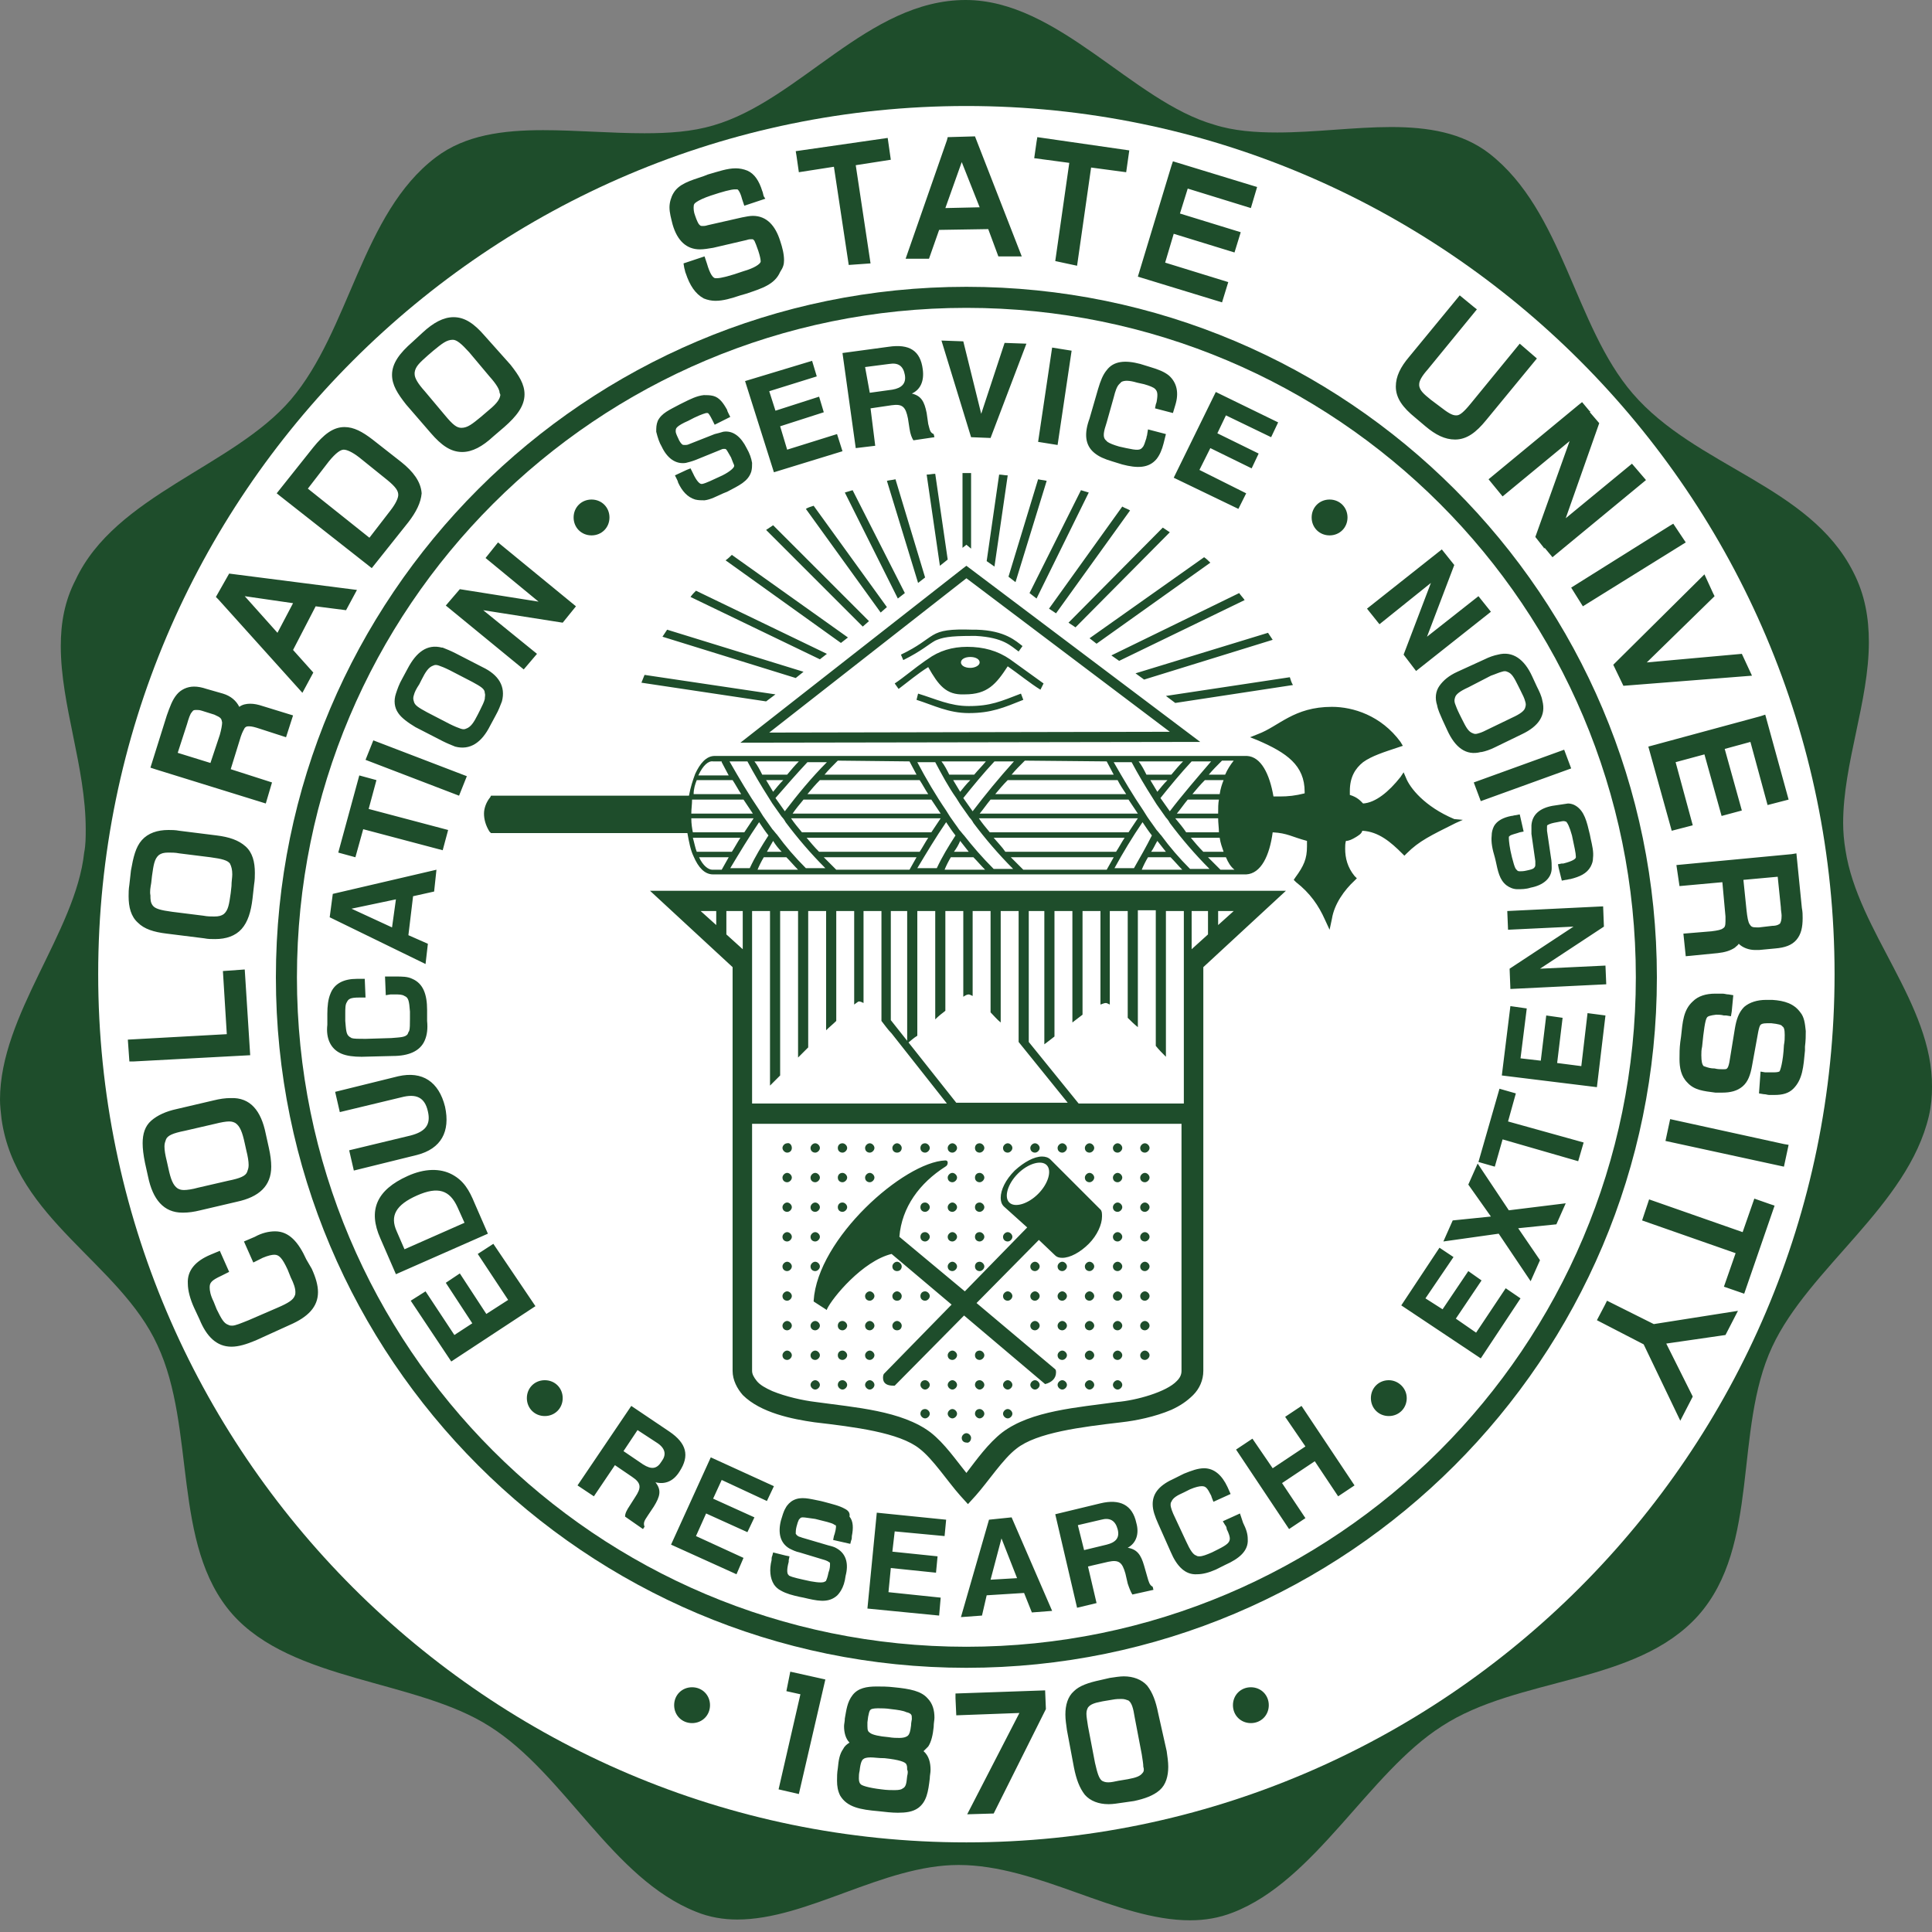
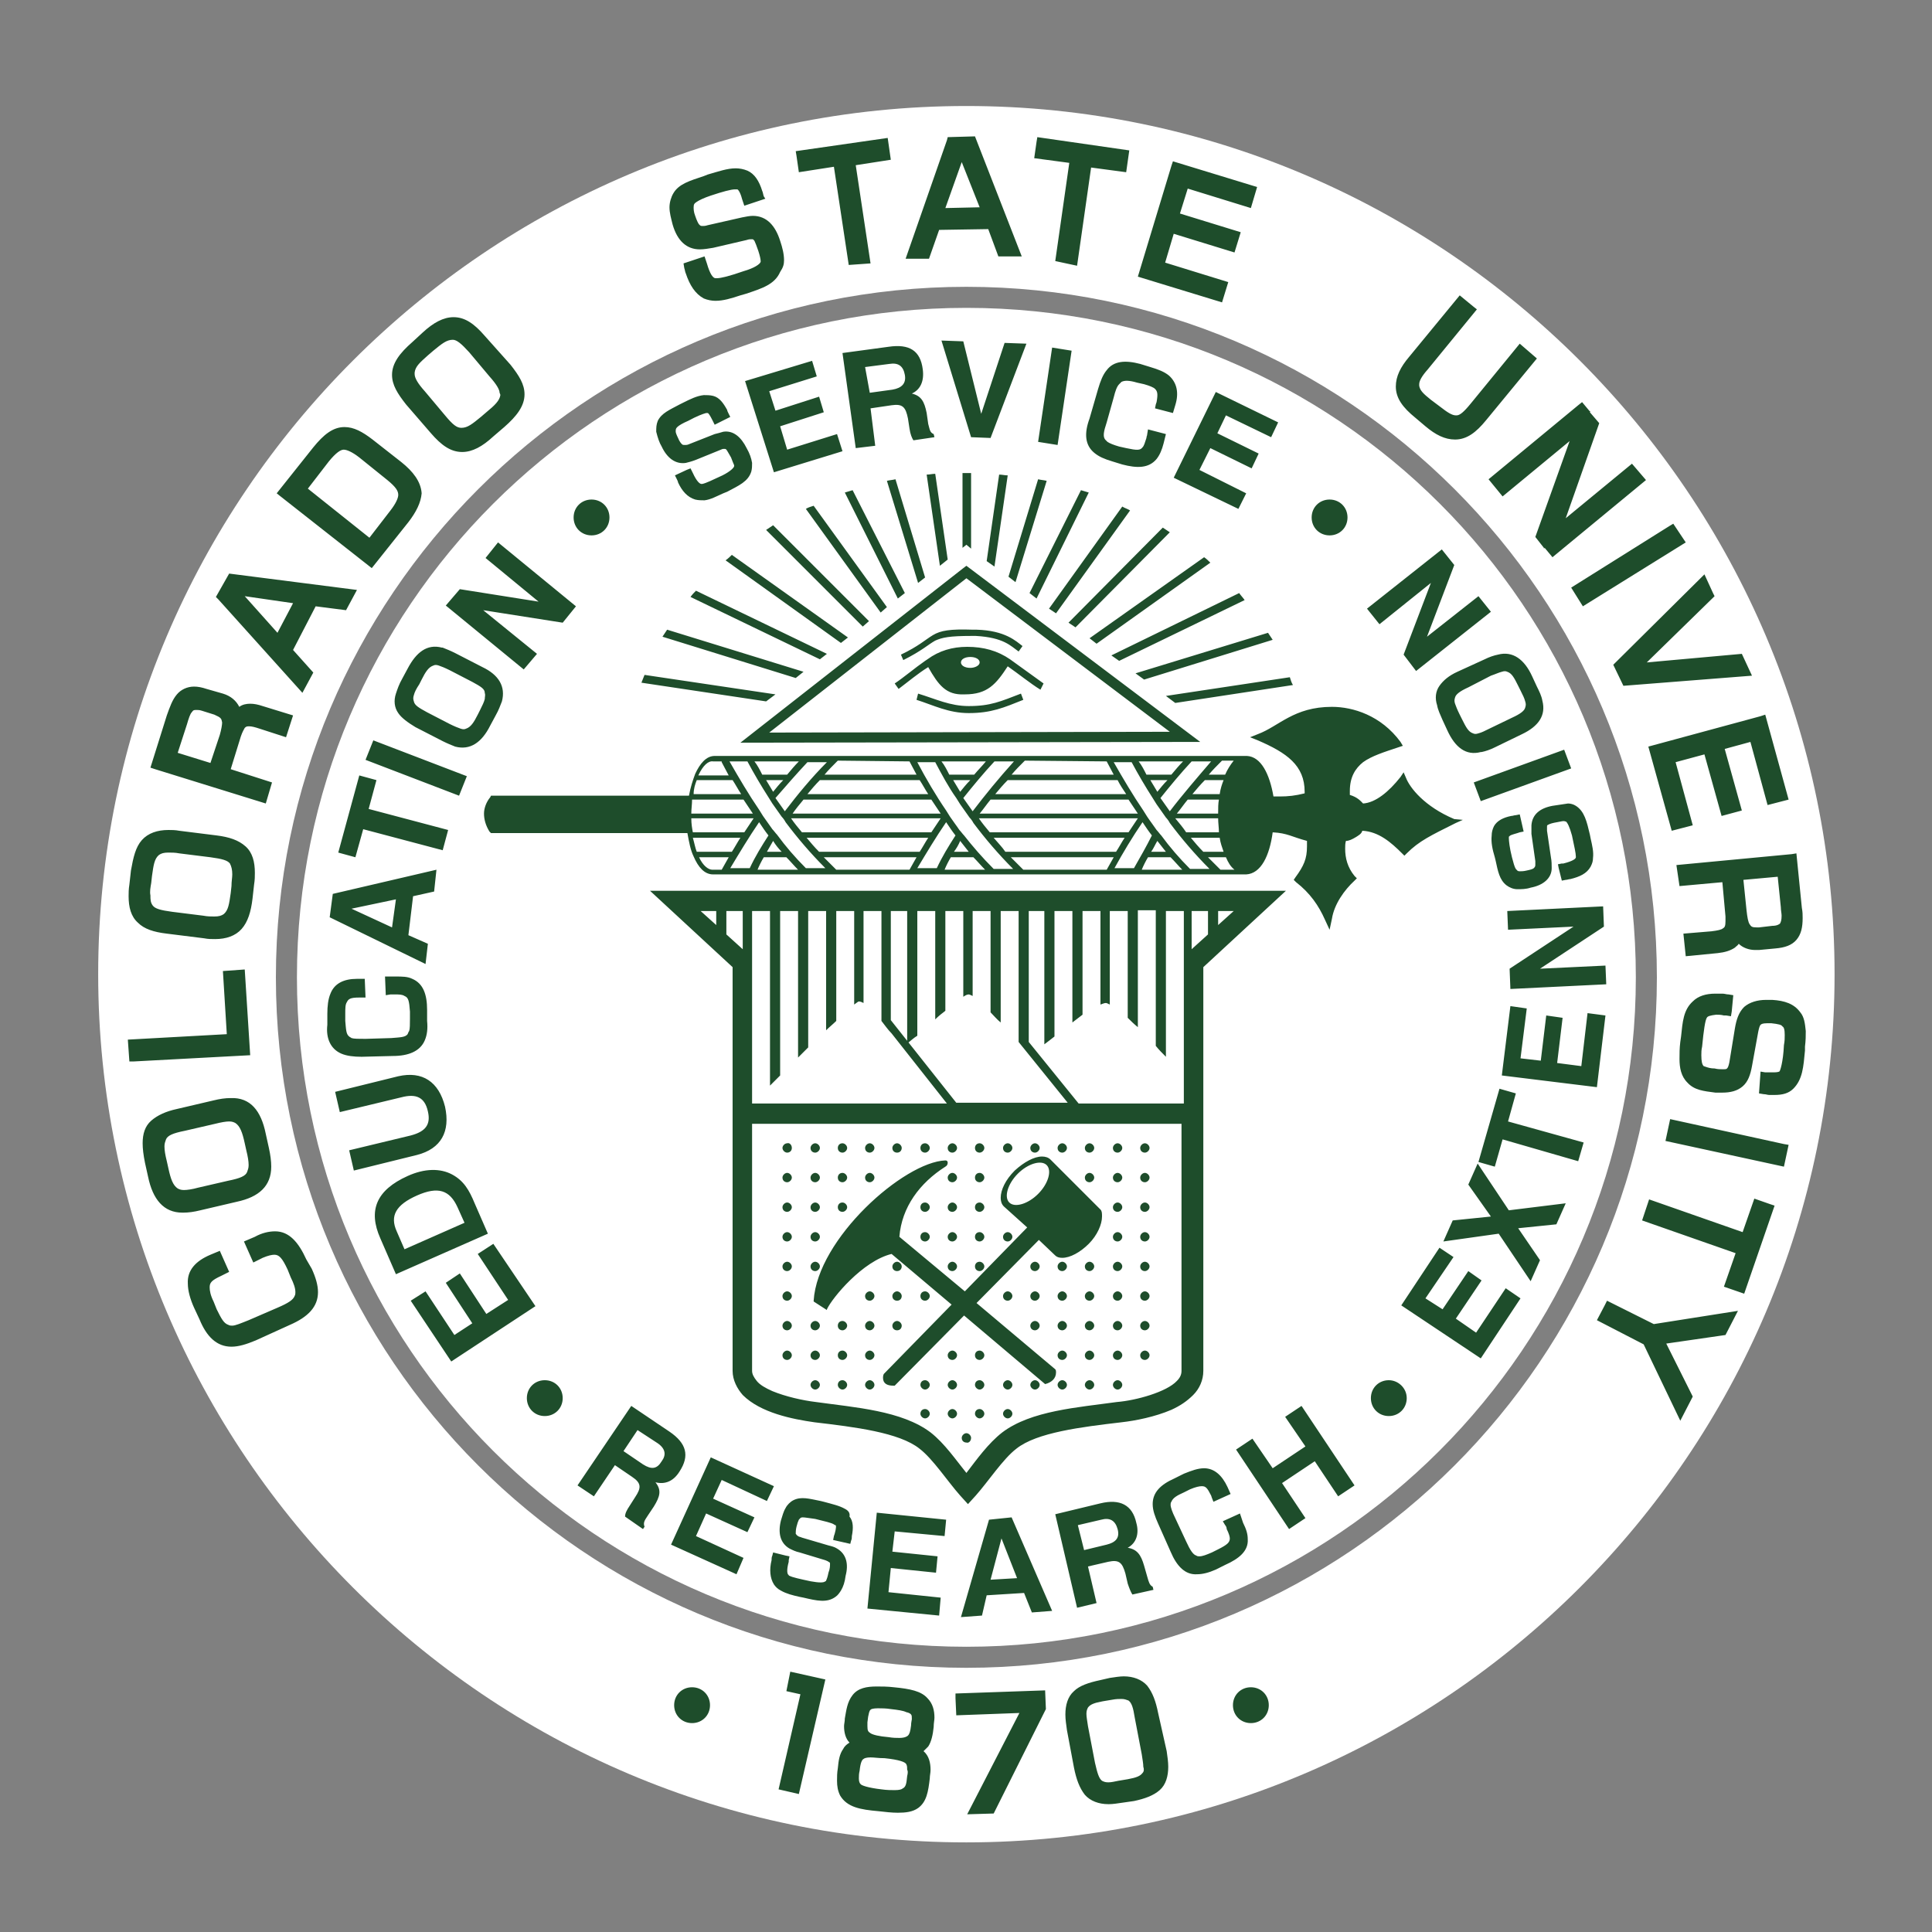
<svg xmlns="http://www.w3.org/2000/svg" width="130" height="130" viewBox="0 0 130 130" fill="none">
  <rect x="0" y="0" width="130" height="130" fill="#808080" stroke="none" />
-   <path d="M124.179 57.212C124.074 56.583 124.021 55.954 124.021 55.377C124.021 51.392 125.752 47.196 125.752 43.211C125.752 41.585 125.49 40.012 124.703 38.491C121.766 32.67 114.11 31.412 109.863 26.482C105.929 21.92 105.195 14.211 100.213 10.331C98.378 8.915 96.071 8.548 93.606 8.548C91.141 8.548 88.467 8.915 85.95 8.915C84.481 8.915 83.013 8.81 81.702 8.39C76.196 6.817 71.214 0 64.974 0C58.419 0 53.804 6.765 47.983 8.443C46.567 8.862 44.994 8.967 43.368 8.967C41.113 8.967 38.753 8.758 36.551 8.758C33.877 8.758 31.307 9.072 29.314 10.593C24.332 14.369 23.546 22.235 19.56 26.902C15.68 31.412 7.761 33.3 5.087 39.016C4.353 40.431 4.09 41.9 4.09 43.473C4.09 47.459 5.768 51.601 5.768 55.797C5.768 56.321 5.768 56.845 5.664 57.37C5.087 62.719 0 68.277 0 73.993C0 74.413 0.052 74.832 0.105 75.304C1.049 82.017 8.076 85.006 10.593 90.512C13.215 96.123 11.537 103.937 15.627 108.604C19.665 113.166 28.003 113.009 32.932 116.155C38.019 119.354 41.166 126.381 46.829 128.636C47.721 129.003 48.665 129.161 49.609 129.161C54.328 129.161 59.415 125.49 64.502 125.49C69.85 125.49 75.147 129.213 80.076 129.213C81.073 129.213 82.017 129.056 82.961 128.689C88.519 126.539 92.085 119.302 97.015 116.155C102.154 112.799 110.072 113.376 114.267 108.709C118.463 103.989 116.627 96.228 119.249 90.617C121.714 85.32 128.374 81.125 129.79 75.095C129.947 74.413 130 73.784 130 73.154C130.052 67.543 125.018 62.666 124.179 57.212Z" fill="#1E4D2B" />
  <path d="M110.072 65.761C110.072 90.618 89.883 110.807 65.026 110.807C40.117 110.807 19.98 90.618 19.98 65.761C19.98 40.852 40.169 20.715 65.026 20.715C89.935 20.715 110.072 40.852 110.072 65.761ZM123.444 65.551C123.444 97.75 97.172 123.97 65.026 123.97C32.828 123.97 6.607 97.697 6.607 65.551C6.607 33.353 32.828 7.133 65.026 7.133C97.224 7.133 123.444 33.353 123.444 65.551ZM111.488 65.761C111.488 40.118 90.669 19.299 65.026 19.299C39.383 19.299 18.564 40.118 18.564 65.761C18.564 91.404 39.383 112.223 65.026 112.223C90.669 112.223 111.488 91.404 111.488 65.761Z" fill="white" />
  <path d="M97.855 55.114C95.862 54.275 94.866 53.016 94.604 52.334L94.446 51.967L94.237 52.282C93.45 53.278 92.558 54.012 91.719 54.065C91.562 53.907 91.352 53.645 90.828 53.488C90.828 53.383 90.828 53.331 90.828 53.226C90.828 52.282 91.195 51.705 91.719 51.285C92.296 50.866 93.135 50.604 94.079 50.289L94.394 50.184L94.237 49.922C92.926 48.139 91.038 47.562 89.622 47.562C87.052 47.562 86.056 48.873 84.64 49.398L84.116 49.607L84.64 49.817C86.58 50.656 87.787 51.495 87.787 53.278C87.787 53.331 87.787 53.331 87.787 53.383C87.157 53.54 86.685 53.593 86.108 53.593C85.951 53.593 85.794 53.593 85.689 53.593C85.427 52.072 84.85 50.918 83.906 50.866H48.089C47.512 50.866 47.093 51.39 46.778 52.072C46.621 52.492 46.464 52.964 46.359 53.54H33.039L32.986 53.645C32.724 53.96 32.567 54.379 32.567 54.746C32.567 55.114 32.672 55.533 32.934 55.953L33.039 56.057H46.254C46.359 56.634 46.464 57.211 46.673 57.631C46.988 58.365 47.407 58.837 47.984 58.837H83.801C83.801 58.837 83.801 58.837 83.853 58.837C84.85 58.784 85.427 57.578 85.636 56.005C86.633 56.057 86.947 56.32 87.944 56.582C87.944 56.739 87.944 56.844 87.944 56.949C87.944 57.788 87.734 58.26 87.157 59.047L87.052 59.204L87.21 59.361C88.154 60.095 88.73 60.934 89.15 61.878L89.465 62.56L89.622 61.826C89.779 60.83 90.461 59.886 91.143 59.256L91.3 59.099L91.143 58.942C90.671 58.365 90.513 57.736 90.513 57.106C90.513 56.949 90.513 56.739 90.566 56.582C90.776 56.582 90.985 56.477 91.248 56.32C91.405 56.215 91.615 56.11 91.667 55.9C92.768 55.953 93.607 56.687 94.341 57.421L94.499 57.578L94.656 57.421C95.495 56.582 96.282 56.215 97.96 55.376L98.432 55.166L97.855 55.114ZM68.856 58.522C68.541 58.208 68.279 57.945 68.016 57.683H74.939C74.781 57.945 74.624 58.26 74.467 58.522H68.856ZM56.27 58.522C56.008 58.26 55.693 57.945 55.431 57.683H61.671C61.514 57.945 61.356 58.26 61.199 58.522H56.27ZM51.078 55.323C51.288 55.638 51.498 55.953 51.708 56.215C51.236 56.949 50.816 57.631 50.449 58.417H49.138C49.767 57.368 50.397 56.32 51.078 55.323ZM49.086 51.233H50.292C50.711 52.02 51.236 52.911 51.708 53.645C51.812 53.803 51.865 53.907 51.97 54.065C52.179 54.379 52.389 54.642 52.599 54.956C52.704 55.061 52.809 55.218 52.861 55.323C53.648 56.372 54.539 57.421 55.536 58.417H54.225C53.49 57.683 52.861 56.949 52.284 56.162C52.179 56.057 52.075 55.9 51.97 55.795C51.76 55.481 51.55 55.218 51.34 54.904C51.236 54.746 51.183 54.642 51.078 54.484C50.397 53.488 49.715 52.334 49.086 51.233ZM79.081 55.061H81.966C81.966 55.376 82.018 55.69 82.018 56.005H79.816C79.606 55.69 79.344 55.376 79.081 55.061ZM81.966 54.746H79.186C79.448 54.432 79.658 54.117 79.92 53.803H82.018C81.966 54.065 81.966 54.379 81.966 54.746ZM82.07 53.435H80.235C80.497 53.121 80.76 52.806 81.074 52.492H82.333C82.228 52.754 82.123 53.068 82.07 53.435ZM78.714 54.589C78.504 54.275 78.295 54.012 78.085 53.698C78.714 52.911 79.448 52.02 80.183 51.233H81.494C80.55 52.334 79.553 53.488 78.714 54.589ZM77.875 53.278C77.718 53.016 77.561 52.754 77.403 52.492H78.557C78.295 52.754 78.085 53.016 77.875 53.278ZM78.819 52.124H77.141C76.984 51.81 76.826 51.495 76.617 51.233H79.606C79.344 51.495 79.081 51.81 78.819 52.124ZM74.467 51.233C74.624 51.548 74.781 51.81 74.939 52.124H68.069C68.331 51.81 68.593 51.548 68.908 51.233L68.96 51.181L74.467 51.233ZM77.875 56.582C78.085 56.844 78.242 57.054 78.452 57.316H77.456C77.613 57.106 77.718 56.844 77.875 56.582ZM76.302 58.417H74.991C75.568 57.368 76.197 56.32 76.879 55.323C77.089 55.638 77.298 55.953 77.508 56.215C77.141 56.949 76.722 57.683 76.302 58.417ZM54.277 56.372H62.458C62.248 56.687 62.091 57.001 61.881 57.316H55.116C54.801 57.001 54.539 56.687 54.277 56.372ZM52.022 53.278C51.865 53.016 51.708 52.754 51.55 52.492H52.704C52.442 52.754 52.232 53.016 52.022 53.278ZM54.33 51.285H55.641C54.592 52.334 53.648 53.488 52.809 54.589C52.599 54.275 52.389 54.012 52.179 53.698C52.861 52.911 53.595 52.072 54.33 51.285ZM62.458 53.435H54.33C54.592 53.121 54.854 52.806 55.169 52.492H61.881C62.091 52.806 62.248 53.121 62.458 53.435ZM54.067 53.803H62.667C62.877 54.117 63.087 54.432 63.297 54.746H53.333C53.543 54.432 53.805 54.117 54.067 53.803ZM63.297 55.061C63.087 55.376 62.877 55.69 62.667 56.005H53.962C53.7 55.69 53.438 55.376 53.228 55.061H63.297ZM63.664 55.323C63.874 55.638 64.083 55.953 64.293 56.215C63.821 56.949 63.402 57.631 63.035 58.417H61.724C62.353 57.368 62.982 56.32 63.664 55.323ZM64.608 56.582C64.818 56.844 64.975 57.054 65.185 57.316H64.188C64.346 57.106 64.503 56.844 64.608 56.582ZM64.87 56.215C64.765 56.11 64.66 55.953 64.555 55.848C64.346 55.533 64.136 55.271 63.926 54.956C63.821 54.799 63.769 54.694 63.664 54.537C62.982 53.54 62.3 52.387 61.724 51.285H62.93C63.349 52.072 63.821 52.964 64.346 53.698C64.451 53.855 64.503 53.96 64.608 54.117C64.818 54.432 65.027 54.694 65.237 55.009C65.342 55.114 65.447 55.271 65.499 55.376C66.286 56.425 67.177 57.473 68.174 58.47H66.863C66.076 57.683 65.447 56.949 64.87 56.215ZM65.447 54.589C65.237 54.275 65.027 54.012 64.818 53.698C65.447 52.911 66.181 52.02 66.915 51.233H68.226C67.23 52.334 66.286 53.488 65.447 54.589ZM75.935 56.005H66.601C66.338 55.69 66.076 55.376 65.866 55.061H76.564C76.355 55.376 76.145 55.69 75.935 56.005ZM64.608 53.278C64.451 53.016 64.293 52.754 64.136 52.492H65.29C65.027 52.754 64.818 53.016 64.608 53.278ZM66.863 56.372H75.673C75.463 56.687 75.306 57.001 75.096 57.316H67.649C67.44 57.001 67.125 56.687 66.863 56.372ZM65.919 54.746C66.181 54.432 66.391 54.117 66.653 53.803H75.935C76.145 54.117 76.355 54.432 76.564 54.746H65.919ZM66.968 53.435C67.23 53.121 67.492 52.806 67.807 52.492H75.201C75.358 52.806 75.568 53.121 75.778 53.435H66.968ZM65.552 52.124H63.874C63.716 51.81 63.559 51.495 63.349 51.233H66.338C66.129 51.495 65.814 51.81 65.552 52.124ZM61.199 51.233C61.356 51.548 61.514 51.81 61.671 52.124H55.483C55.745 51.81 56.008 51.548 56.322 51.233L56.375 51.181L61.199 51.233ZM52.966 52.124H51.288C51.131 51.81 50.973 51.495 50.764 51.233H53.753C53.49 51.495 53.228 51.81 52.966 52.124ZM52.599 57.316H51.603C51.76 57.054 51.865 56.844 52.022 56.582C52.179 56.844 52.389 57.106 52.599 57.316ZM50.659 54.746H46.516C46.516 54.432 46.568 54.117 46.568 53.803H50.029C50.239 54.117 50.449 54.432 50.659 54.746ZM46.516 55.061H50.711C50.501 55.376 50.292 55.69 50.082 56.005H46.621C46.568 55.743 46.516 55.428 46.516 55.061ZM51.393 57.683H52.914C53.176 57.945 53.438 58.26 53.7 58.522H50.973C51.078 58.26 51.236 57.945 51.393 57.683ZM63.979 57.683H65.499C65.761 57.945 66.024 58.26 66.286 58.522H63.559C63.664 58.26 63.821 57.945 63.979 57.683ZM77.246 57.683H78.767C79.029 57.945 79.291 58.26 79.553 58.522H76.826C76.931 58.26 77.089 57.945 77.246 57.683ZM80.078 58.47C79.344 57.736 78.714 57.001 78.137 56.215C78.033 56.11 77.928 55.953 77.823 55.848C77.613 55.533 77.403 55.271 77.194 54.956C77.089 54.799 77.036 54.694 76.931 54.537C76.25 53.54 75.568 52.387 74.939 51.285H76.145C76.564 52.072 77.089 52.964 77.561 53.698C77.665 53.855 77.718 53.96 77.823 54.117C78.033 54.432 78.242 54.694 78.452 55.009C78.557 55.114 78.662 55.271 78.714 55.376C79.501 56.425 80.392 57.473 81.389 58.47H80.078ZM80.13 56.372H82.07C82.123 56.739 82.228 57.001 82.333 57.316H80.969C80.655 57.001 80.392 56.687 80.13 56.372ZM82.438 52.124H81.336C81.599 51.81 81.861 51.548 82.175 51.233L82.228 51.181H83.014C82.805 51.443 82.595 51.757 82.438 52.124ZM47.984 51.233H48.561V51.285C48.718 51.6 48.876 51.862 49.033 52.177H46.988C47.303 51.495 47.67 51.181 47.984 51.233ZM46.883 52.492H49.295C49.505 52.806 49.662 53.121 49.872 53.435H46.673C46.673 53.068 46.778 52.754 46.883 52.492ZM46.621 56.372H49.82C49.61 56.687 49.453 57.001 49.243 57.316H46.883C46.778 57.054 46.726 56.739 46.621 56.372ZM47.04 57.683H49.033C48.876 57.945 48.718 58.26 48.561 58.522H47.932C47.67 58.522 47.303 58.26 47.04 57.683ZM82.123 58.522C81.808 58.208 81.546 57.945 81.284 57.683H82.49C82.647 58.05 82.805 58.312 83.067 58.522H82.123ZM64.818 38.228L49.82 49.974L80.76 49.922L65.027 38.07L64.818 38.228ZM78.714 49.24L51.76 49.293L65.027 38.91L78.714 49.24ZM60.622 44.049C61.828 43.472 62.248 43.052 62.772 42.738C63.297 42.423 63.926 42.318 65.447 42.37C65.552 42.37 65.657 42.37 65.709 42.37C67.649 42.423 68.383 43.157 68.803 43.472L68.541 43.839C68.016 43.472 67.544 42.895 65.657 42.79C65.552 42.79 65.499 42.79 65.394 42.79C63.874 42.79 63.402 42.895 62.93 43.105C62.458 43.367 62.038 43.786 60.78 44.416L60.622 44.049ZM65.185 47.982C63.821 47.982 62.825 47.457 61.671 47.09L61.776 46.671C62.982 47.038 63.926 47.51 65.185 47.51C66.653 47.51 67.335 47.195 68.698 46.671L68.856 47.09C67.544 47.614 66.706 47.982 65.185 47.982ZM67.964 44.363C67.125 43.786 66.181 43.524 65.08 43.524C64.083 43.524 63.192 43.786 62.405 44.363L62.248 44.468C61.566 44.94 60.832 45.569 60.203 45.989L60.465 46.356C61.094 45.884 61.776 45.307 62.458 44.888C63.139 46.094 63.664 46.776 64.87 46.723H64.922C66.443 46.723 67.02 46.041 67.807 44.835C68.488 45.307 69.328 45.989 70.009 46.408L70.114 46.199L70.219 45.989C69.642 45.569 68.698 44.888 67.964 44.363ZM65.29 44.94C64.922 44.94 64.66 44.783 64.66 44.573C64.66 44.363 64.922 44.206 65.29 44.206C65.657 44.206 65.919 44.363 65.919 44.573C65.919 44.783 65.604 44.94 65.29 44.94ZM60.885 39.906L60.413 40.273L56.847 33.141C57.004 33.089 57.214 33.036 57.371 32.984L60.885 39.906ZM63.769 37.651L63.244 38.07L62.353 31.935C62.563 31.935 62.72 31.882 62.93 31.882L63.769 37.651ZM73.785 43.314L73.313 42.947L81.022 37.494C81.179 37.598 81.336 37.756 81.441 37.861L73.785 43.314ZM62.248 38.857L61.776 39.224L59.678 32.354C59.888 32.302 60.045 32.302 60.255 32.249L62.248 38.857ZM69.747 40.273L69.275 39.906L72.736 32.984C72.893 33.036 73.103 33.089 73.26 33.141L69.747 40.273ZM71.058 41.269L70.586 40.955L75.515 34.085C75.673 34.19 75.882 34.242 76.04 34.347L71.058 41.269ZM68.331 39.172L67.859 38.805L69.852 32.249C70.062 32.302 70.219 32.302 70.429 32.354L68.331 39.172ZM72.369 42.213L71.897 41.899L78.242 35.501C78.4 35.606 78.557 35.711 78.714 35.816L72.369 42.213ZM66.915 38.123L66.391 37.756L67.23 31.935C67.44 31.935 67.597 31.987 67.807 31.987L66.915 38.123ZM54.067 45.202L53.543 45.622L44.576 42.843C44.681 42.685 44.785 42.528 44.89 42.37L54.067 45.202ZM76.984 45.727L76.407 45.307L85.322 42.58C85.427 42.738 85.531 42.895 85.636 43.052L76.984 45.727ZM79.081 47.3L78.452 46.828L86.79 45.569C86.843 45.727 86.895 45.937 87 46.094L79.081 47.3ZM59.678 40.85L59.259 41.217L54.225 34.242C54.382 34.137 54.592 34.085 54.749 34.032L59.678 40.85ZM57.056 42.895L56.584 43.262L48.823 37.703C48.981 37.598 49.138 37.441 49.243 37.336L57.056 42.895ZM75.306 44.468L74.781 44.101L83.382 39.906C83.486 40.063 83.644 40.221 83.749 40.378L75.306 44.468ZM64.765 36.864V31.83C64.87 31.83 64.975 31.83 65.08 31.83C65.185 31.83 65.237 31.83 65.342 31.83V36.917L65.027 36.654L64.765 36.864ZM58.472 41.794L58.053 42.161L51.55 35.658C51.708 35.553 51.865 35.448 52.022 35.343L58.472 41.794ZM52.179 46.723L51.55 47.195L43.16 45.937C43.212 45.779 43.317 45.569 43.37 45.412L52.179 46.723ZM55.641 43.996L55.169 44.363L46.464 40.168C46.568 40.011 46.726 39.853 46.831 39.748L55.641 43.996ZM53.281 77.243C53.281 77.453 53.123 77.558 52.966 77.558C52.809 77.558 52.651 77.401 52.651 77.243C52.651 77.086 52.809 76.929 52.966 76.929C53.123 76.876 53.281 77.034 53.281 77.243ZM55.169 77.243C55.169 77.086 55.011 76.929 54.854 76.929C54.697 76.929 54.539 77.086 54.539 77.243C54.539 77.453 54.697 77.558 54.854 77.558C55.011 77.558 55.169 77.401 55.169 77.243ZM57.004 77.243C57.004 77.086 56.847 76.929 56.689 76.929C56.48 76.929 56.375 77.086 56.375 77.243C56.375 77.453 56.532 77.558 56.689 77.558C56.847 77.558 57.004 77.401 57.004 77.243ZM58.839 77.243C58.839 77.086 58.682 76.929 58.525 76.929C58.367 76.929 58.21 77.086 58.21 77.243C58.21 77.453 58.367 77.558 58.525 77.558C58.682 77.558 58.839 77.401 58.839 77.243ZM60.675 77.243C60.675 77.086 60.517 76.929 60.36 76.929C60.203 76.929 60.045 77.086 60.045 77.243C60.045 77.453 60.203 77.558 60.36 77.558C60.57 77.558 60.675 77.401 60.675 77.243ZM62.563 77.243C62.563 77.086 62.405 76.929 62.248 76.929C62.038 76.929 61.933 77.086 61.933 77.243C61.933 77.453 62.091 77.558 62.248 77.558C62.405 77.558 62.563 77.401 62.563 77.243ZM64.398 77.243C64.398 77.086 64.241 76.929 64.083 76.929C63.926 76.929 63.769 77.086 63.769 77.243C63.769 77.453 63.926 77.558 64.083 77.558C64.241 77.558 64.398 77.401 64.398 77.243ZM66.234 77.243C66.234 77.086 66.076 76.929 65.919 76.929C65.709 76.929 65.604 77.086 65.604 77.243C65.604 77.453 65.761 77.558 65.919 77.558C66.076 77.558 66.234 77.401 66.234 77.243ZM68.121 77.243C68.121 77.086 67.964 76.929 67.807 76.929C67.649 76.929 67.492 77.086 67.492 77.243C67.492 77.453 67.649 77.558 67.807 77.558C67.964 77.558 68.121 77.401 68.121 77.243ZM69.957 77.243C69.957 77.086 69.799 76.929 69.642 76.929C69.485 76.929 69.328 77.086 69.328 77.243C69.328 77.453 69.485 77.558 69.642 77.558C69.799 77.558 69.957 77.401 69.957 77.243ZM71.792 77.243C71.792 77.086 71.635 76.929 71.478 76.929C71.32 76.929 71.163 77.086 71.163 77.243C71.163 77.453 71.32 77.558 71.478 77.558C71.635 77.558 71.792 77.401 71.792 77.243ZM73.628 77.243C73.628 77.086 73.47 76.929 73.313 76.929C73.156 76.929 72.998 77.086 72.998 77.243C72.998 77.453 73.156 77.558 73.313 77.558C73.47 77.558 73.628 77.401 73.628 77.243ZM75.515 77.243C75.515 77.086 75.358 76.929 75.201 76.929C75.043 76.929 74.886 77.086 74.886 77.243C74.886 77.453 75.043 77.558 75.201 77.558C75.358 77.558 75.515 77.401 75.515 77.243ZM77.351 77.243C77.351 77.086 77.194 76.929 77.036 76.929C76.879 76.929 76.722 77.086 76.722 77.243C76.722 77.453 76.879 77.558 77.036 77.558C77.194 77.558 77.351 77.401 77.351 77.243ZM53.281 79.236C53.281 79.079 53.123 78.921 52.966 78.921C52.809 78.921 52.651 79.079 52.651 79.236C52.651 79.446 52.809 79.551 52.966 79.551C53.123 79.551 53.281 79.393 53.281 79.236ZM55.169 79.236C55.169 79.079 55.011 78.921 54.854 78.921C54.697 78.921 54.539 79.079 54.539 79.236C54.539 79.446 54.697 79.551 54.854 79.551C55.011 79.551 55.169 79.393 55.169 79.236ZM57.004 79.236C57.004 79.079 56.847 78.921 56.689 78.921C56.48 78.921 56.375 79.079 56.375 79.236C56.375 79.446 56.532 79.551 56.689 79.551C56.847 79.551 57.004 79.393 57.004 79.236ZM58.839 79.236C58.839 79.079 58.682 78.921 58.525 78.921C58.367 78.921 58.21 79.079 58.21 79.236C58.21 79.446 58.367 79.551 58.525 79.551C58.682 79.551 58.839 79.393 58.839 79.236ZM64.398 79.236C64.398 79.079 64.241 78.921 64.083 78.921C63.926 78.921 63.769 79.079 63.769 79.236C63.769 79.446 63.926 79.551 64.083 79.551C64.241 79.551 64.398 79.393 64.398 79.236ZM66.234 79.236C66.234 79.079 66.076 78.921 65.919 78.921C65.709 78.921 65.604 79.079 65.604 79.236C65.604 79.446 65.761 79.551 65.919 79.551C66.076 79.551 66.234 79.393 66.234 79.236ZM73.628 79.236C73.628 79.079 73.47 78.921 73.313 78.921C73.156 78.921 72.998 79.079 72.998 79.236C72.998 79.446 73.156 79.551 73.313 79.551C73.47 79.551 73.628 79.393 73.628 79.236ZM75.515 79.236C75.515 79.079 75.358 78.921 75.201 78.921C75.043 78.921 74.886 79.079 74.886 79.236C74.886 79.446 75.043 79.551 75.201 79.551C75.358 79.551 75.515 79.393 75.515 79.236ZM77.351 79.236C77.351 79.079 77.194 78.921 77.036 78.921C76.879 78.921 76.722 79.079 76.722 79.236C76.722 79.446 76.879 79.551 77.036 79.551C77.194 79.551 77.351 79.393 77.351 79.236ZM53.281 81.229C53.281 81.072 53.123 80.914 52.966 80.914C52.809 80.914 52.651 81.072 52.651 81.229C52.651 81.439 52.809 81.543 52.966 81.543C53.123 81.543 53.281 81.386 53.281 81.229ZM55.169 81.229C55.169 81.072 55.011 80.914 54.854 80.914C54.697 80.914 54.539 81.072 54.539 81.229C54.539 81.439 54.697 81.543 54.854 81.543C55.011 81.543 55.169 81.386 55.169 81.229ZM57.004 81.229C57.004 81.072 56.847 80.914 56.689 80.914C56.48 80.914 56.375 81.072 56.375 81.229C56.375 81.439 56.532 81.543 56.689 81.543C56.847 81.543 57.004 81.386 57.004 81.229ZM62.563 81.229C62.563 81.072 62.405 80.914 62.248 80.914C62.038 80.914 61.933 81.072 61.933 81.229C61.933 81.439 62.091 81.543 62.248 81.543C62.405 81.543 62.563 81.386 62.563 81.229ZM64.398 81.229C64.398 81.072 64.241 80.914 64.083 80.914C63.926 80.914 63.769 81.072 63.769 81.229C63.769 81.439 63.926 81.543 64.083 81.543C64.241 81.543 64.398 81.386 64.398 81.229ZM66.234 81.229C66.234 81.072 66.076 80.914 65.919 80.914C65.709 80.914 65.604 81.072 65.604 81.229C65.604 81.439 65.761 81.543 65.919 81.543C66.076 81.543 66.234 81.386 66.234 81.229ZM75.515 81.229C75.515 81.072 75.358 80.914 75.201 80.914C75.043 80.914 74.886 81.072 74.886 81.229C74.886 81.439 75.043 81.543 75.201 81.543C75.358 81.543 75.515 81.386 75.515 81.229ZM77.351 81.229C77.351 81.072 77.194 80.914 77.036 80.914C76.879 80.914 76.722 81.072 76.722 81.229C76.722 81.439 76.879 81.543 77.036 81.543C77.194 81.543 77.351 81.386 77.351 81.229ZM53.281 83.222C53.281 83.064 53.123 82.907 52.966 82.907C52.809 82.907 52.651 83.064 52.651 83.222C52.651 83.431 52.809 83.536 52.966 83.536C53.123 83.536 53.281 83.379 53.281 83.222ZM55.169 83.222C55.169 83.064 55.011 82.907 54.854 82.907C54.697 82.907 54.539 83.064 54.539 83.222C54.539 83.431 54.697 83.536 54.854 83.536C55.011 83.536 55.169 83.379 55.169 83.222ZM62.563 83.222C62.563 83.064 62.405 82.907 62.248 82.907C62.038 82.907 61.933 83.064 61.933 83.222C61.933 83.431 62.091 83.536 62.248 83.536C62.405 83.536 62.563 83.379 62.563 83.222ZM64.398 83.222C64.398 83.064 64.241 82.907 64.083 82.907C63.926 82.907 63.769 83.064 63.769 83.222C63.769 83.431 63.926 83.536 64.083 83.536C64.241 83.536 64.398 83.379 64.398 83.222ZM66.234 83.222C66.234 83.064 66.076 82.907 65.919 82.907C65.709 82.907 65.604 83.064 65.604 83.222C65.604 83.431 65.761 83.536 65.919 83.536C66.076 83.536 66.234 83.379 66.234 83.222ZM68.121 83.222C68.121 83.064 67.964 82.907 67.807 82.907C67.649 82.907 67.492 83.064 67.492 83.222C67.492 83.431 67.649 83.536 67.807 83.536C67.964 83.536 68.121 83.379 68.121 83.222ZM75.515 83.222C75.515 83.064 75.358 82.907 75.201 82.907C75.043 82.907 74.886 83.064 74.886 83.222C74.886 83.431 75.043 83.536 75.201 83.536C75.358 83.536 75.515 83.379 75.515 83.222ZM77.351 83.222C77.351 83.064 77.194 82.907 77.036 82.907C76.879 82.907 76.722 83.064 76.722 83.222C76.722 83.431 76.879 83.536 77.036 83.536C77.194 83.536 77.351 83.379 77.351 83.222ZM53.281 85.214C53.281 85.057 53.123 84.9 52.966 84.9C52.809 84.9 52.651 85.057 52.651 85.214C52.651 85.424 52.809 85.529 52.966 85.529C53.123 85.529 53.281 85.372 53.281 85.214ZM55.169 85.214C55.169 85.057 55.011 84.9 54.854 84.9C54.697 84.9 54.539 85.057 54.539 85.214C54.539 85.424 54.697 85.529 54.854 85.529C55.011 85.529 55.169 85.372 55.169 85.214ZM60.675 85.214C60.675 85.057 60.517 84.9 60.36 84.9C60.203 84.9 60.045 85.057 60.045 85.214C60.045 85.424 60.203 85.529 60.36 85.529C60.57 85.529 60.675 85.372 60.675 85.214ZM64.398 85.214C64.398 85.057 64.241 84.9 64.083 84.9C63.926 84.9 63.769 85.057 63.769 85.214C63.769 85.424 63.926 85.529 64.083 85.529C64.241 85.529 64.398 85.372 64.398 85.214ZM66.234 85.214C66.234 85.057 66.076 84.9 65.919 84.9C65.709 84.9 65.604 85.057 65.604 85.214C65.604 85.424 65.761 85.529 65.919 85.529C66.076 85.529 66.234 85.372 66.234 85.214ZM69.957 85.214C69.957 85.057 69.799 84.9 69.642 84.9C69.485 84.9 69.328 85.057 69.328 85.214C69.328 85.424 69.485 85.529 69.642 85.529C69.799 85.529 69.957 85.372 69.957 85.214ZM71.792 85.214C71.792 85.057 71.635 84.9 71.478 84.9C71.32 84.9 71.163 85.057 71.163 85.214C71.163 85.424 71.32 85.529 71.478 85.529C71.635 85.529 71.792 85.372 71.792 85.214ZM73.628 85.214C73.628 85.057 73.47 84.9 73.313 84.9C73.156 84.9 72.998 85.057 72.998 85.214C72.998 85.424 73.156 85.529 73.313 85.529C73.47 85.529 73.628 85.372 73.628 85.214ZM75.515 85.214C75.515 85.057 75.358 84.9 75.201 84.9C75.043 84.9 74.886 85.057 74.886 85.214C74.886 85.424 75.043 85.529 75.201 85.529C75.358 85.529 75.515 85.372 75.515 85.214ZM77.351 85.214C77.351 85.057 77.194 84.9 77.036 84.9C76.879 84.9 76.722 85.057 76.722 85.214C76.722 85.424 76.879 85.529 77.036 85.529C77.194 85.529 77.351 85.372 77.351 85.214ZM53.281 87.207C53.281 87.05 53.123 86.892 52.966 86.892C52.809 86.892 52.651 87.05 52.651 87.207C52.651 87.417 52.809 87.522 52.966 87.522C53.123 87.522 53.281 87.364 53.281 87.207ZM58.839 87.207C58.839 87.05 58.682 86.892 58.525 86.892C58.367 86.892 58.21 87.05 58.21 87.207C58.21 87.417 58.367 87.522 58.525 87.522C58.682 87.522 58.839 87.364 58.839 87.207ZM60.675 87.207C60.675 87.05 60.517 86.892 60.36 86.892C60.203 86.892 60.045 87.05 60.045 87.207C60.045 87.417 60.203 87.522 60.36 87.522C60.57 87.522 60.675 87.364 60.675 87.207ZM62.563 87.207C62.563 87.05 62.405 86.892 62.248 86.892C62.038 86.892 61.933 87.05 61.933 87.207C61.933 87.417 62.091 87.522 62.248 87.522C62.405 87.522 62.563 87.364 62.563 87.207ZM68.121 87.207C68.121 87.05 67.964 86.892 67.807 86.892C67.649 86.892 67.492 87.05 67.492 87.207C67.492 87.417 67.649 87.522 67.807 87.522C67.964 87.522 68.121 87.364 68.121 87.207ZM69.957 87.207C69.957 87.05 69.799 86.892 69.642 86.892C69.485 86.892 69.328 87.05 69.328 87.207C69.328 87.417 69.485 87.522 69.642 87.522C69.799 87.522 69.957 87.364 69.957 87.207ZM71.792 87.207C71.792 87.05 71.635 86.892 71.478 86.892C71.32 86.892 71.163 87.05 71.163 87.207C71.163 87.417 71.32 87.522 71.478 87.522C71.635 87.522 71.792 87.364 71.792 87.207ZM73.628 87.207C73.628 87.05 73.47 86.892 73.313 86.892C73.156 86.892 72.998 87.05 72.998 87.207C72.998 87.417 73.156 87.522 73.313 87.522C73.47 87.522 73.628 87.364 73.628 87.207ZM75.515 87.207C75.515 87.05 75.358 86.892 75.201 86.892C75.043 86.892 74.886 87.05 74.886 87.207C74.886 87.417 75.043 87.522 75.201 87.522C75.358 87.522 75.515 87.364 75.515 87.207ZM77.351 87.207C77.351 87.05 77.194 86.892 77.036 86.892C76.879 86.892 76.722 87.05 76.722 87.207C76.722 87.417 76.879 87.522 77.036 87.522C77.194 87.522 77.351 87.364 77.351 87.207ZM53.281 89.2C53.281 89.042 53.123 88.885 52.966 88.885C52.809 88.885 52.651 89.042 52.651 89.2C52.651 89.409 52.809 89.514 52.966 89.514C53.123 89.514 53.281 89.357 53.281 89.2ZM55.169 89.2C55.169 89.042 55.011 88.885 54.854 88.885C54.697 88.885 54.539 89.042 54.539 89.2C54.539 89.409 54.697 89.514 54.854 89.514C55.011 89.514 55.169 89.357 55.169 89.2ZM57.004 89.2C57.004 89.042 56.847 88.885 56.689 88.885C56.48 88.885 56.375 89.042 56.375 89.2C56.375 89.409 56.532 89.514 56.689 89.514C56.847 89.514 57.004 89.357 57.004 89.2ZM58.839 89.2C58.839 89.042 58.682 88.885 58.525 88.885C58.367 88.885 58.21 89.042 58.21 89.2C58.21 89.409 58.367 89.514 58.525 89.514C58.682 89.514 58.839 89.357 58.839 89.2ZM60.675 89.2C60.675 89.042 60.517 88.885 60.36 88.885C60.203 88.885 60.045 89.042 60.045 89.2C60.045 89.409 60.203 89.514 60.36 89.514C60.57 89.514 60.675 89.357 60.675 89.2ZM69.957 89.2C69.957 89.042 69.799 88.885 69.642 88.885C69.485 88.885 69.328 89.042 69.328 89.2C69.328 89.409 69.485 89.514 69.642 89.514C69.799 89.514 69.957 89.357 69.957 89.2ZM71.792 89.2C71.792 89.042 71.635 88.885 71.478 88.885C71.32 88.885 71.163 89.042 71.163 89.2C71.163 89.409 71.32 89.514 71.478 89.514C71.635 89.514 71.792 89.357 71.792 89.2ZM73.628 89.2C73.628 89.042 73.47 88.885 73.313 88.885C73.156 88.885 72.998 89.042 72.998 89.2C72.998 89.409 73.156 89.514 73.313 89.514C73.47 89.514 73.628 89.357 73.628 89.2ZM75.515 89.2C75.515 89.042 75.358 88.885 75.201 88.885C75.043 88.885 74.886 89.042 74.886 89.2C74.886 89.409 75.043 89.514 75.201 89.514C75.358 89.514 75.515 89.357 75.515 89.2ZM77.351 89.2C77.351 89.042 77.194 88.885 77.036 88.885C76.879 88.885 76.722 89.042 76.722 89.2C76.722 89.409 76.879 89.514 77.036 89.514C77.194 89.514 77.351 89.357 77.351 89.2ZM53.281 91.192C53.281 91.035 53.123 90.878 52.966 90.878C52.809 90.878 52.651 91.035 52.651 91.192C52.651 91.402 52.809 91.507 52.966 91.507C53.123 91.507 53.281 91.35 53.281 91.192ZM55.169 91.192C55.169 91.035 55.011 90.878 54.854 90.878C54.697 90.878 54.539 91.035 54.539 91.192C54.539 91.402 54.697 91.507 54.854 91.507C55.011 91.507 55.169 91.35 55.169 91.192ZM57.004 91.192C57.004 91.035 56.847 90.878 56.689 90.878C56.48 90.878 56.375 91.035 56.375 91.192C56.375 91.402 56.532 91.507 56.689 91.507C56.847 91.507 57.004 91.35 57.004 91.192ZM58.839 91.192C58.839 91.035 58.682 90.878 58.525 90.878C58.367 90.878 58.21 91.035 58.21 91.192C58.21 91.402 58.367 91.507 58.525 91.507C58.682 91.507 58.839 91.35 58.839 91.192ZM64.398 91.192C64.398 91.035 64.241 90.878 64.083 90.878C63.926 90.878 63.769 91.035 63.769 91.192C63.769 91.402 63.926 91.507 64.083 91.507C64.241 91.507 64.398 91.35 64.398 91.192ZM66.234 91.192C66.234 91.035 66.076 90.878 65.919 90.878C65.709 90.878 65.604 91.035 65.604 91.192C65.604 91.402 65.761 91.507 65.919 91.507C66.076 91.507 66.234 91.35 66.234 91.192ZM71.792 91.192C71.792 91.035 71.635 90.878 71.478 90.878C71.32 90.878 71.163 91.035 71.163 91.192C71.163 91.402 71.32 91.507 71.478 91.507C71.635 91.507 71.792 91.35 71.792 91.192ZM73.628 91.192C73.628 91.035 73.47 90.878 73.313 90.878C73.156 90.878 72.998 91.035 72.998 91.192C72.998 91.402 73.156 91.507 73.313 91.507C73.47 91.507 73.628 91.35 73.628 91.192ZM75.515 91.192C75.515 91.035 75.358 90.878 75.201 90.878C75.043 90.878 74.886 91.035 74.886 91.192C74.886 91.402 75.043 91.507 75.201 91.507C75.358 91.507 75.515 91.35 75.515 91.192ZM77.351 91.192C77.351 91.035 77.194 90.878 77.036 90.878C76.879 90.878 76.722 91.035 76.722 91.192C76.722 91.402 76.879 91.507 77.036 91.507C77.194 91.507 77.351 91.35 77.351 91.192ZM55.169 93.185C55.169 93.028 55.011 92.871 54.854 92.871C54.697 92.871 54.539 93.028 54.539 93.185C54.539 93.343 54.697 93.5 54.854 93.5C55.011 93.5 55.169 93.343 55.169 93.185ZM57.004 93.185C57.004 93.028 56.847 92.871 56.689 92.871C56.48 92.871 56.375 93.028 56.375 93.185C56.375 93.343 56.532 93.5 56.689 93.5C56.847 93.5 57.004 93.343 57.004 93.185ZM58.839 93.185C58.839 93.028 58.682 92.871 58.525 92.871C58.367 92.871 58.21 93.028 58.21 93.185C58.21 93.343 58.367 93.5 58.525 93.5C58.682 93.5 58.839 93.343 58.839 93.185ZM62.563 93.185C62.563 93.028 62.405 92.871 62.248 92.871C62.038 92.871 61.933 93.028 61.933 93.185C61.933 93.343 62.091 93.5 62.248 93.5C62.405 93.5 62.563 93.343 62.563 93.185ZM64.398 93.185C64.398 93.028 64.241 92.871 64.083 92.871C63.926 92.871 63.769 93.028 63.769 93.185C63.769 93.343 63.926 93.5 64.083 93.5C64.241 93.5 64.398 93.343 64.398 93.185ZM66.234 93.185C66.234 93.028 66.076 92.871 65.919 92.871C65.709 92.871 65.604 93.028 65.604 93.185C65.604 93.343 65.761 93.5 65.919 93.5C66.076 93.5 66.234 93.343 66.234 93.185ZM68.121 93.185C68.121 93.028 67.964 92.871 67.807 92.871C67.649 92.871 67.492 93.028 67.492 93.185C67.492 93.343 67.649 93.5 67.807 93.5C67.964 93.5 68.121 93.343 68.121 93.185ZM69.957 93.185C69.957 93.028 69.799 92.871 69.642 92.871C69.485 92.871 69.328 93.028 69.328 93.185C69.328 93.343 69.485 93.5 69.642 93.5C69.799 93.5 69.957 93.343 69.957 93.185ZM71.792 93.185C71.792 93.028 71.635 92.871 71.478 92.871C71.32 92.871 71.163 93.028 71.163 93.185C71.163 93.343 71.32 93.5 71.478 93.5C71.635 93.5 71.792 93.343 71.792 93.185ZM73.628 93.185C73.628 93.028 73.47 92.871 73.313 92.871C73.156 92.871 72.998 93.028 72.998 93.185C72.998 93.343 73.156 93.5 73.313 93.5C73.47 93.5 73.628 93.343 73.628 93.185ZM75.515 93.185C75.515 93.028 75.358 92.871 75.201 92.871C75.043 92.871 74.886 93.028 74.886 93.185C74.886 93.343 75.043 93.5 75.201 93.5C75.358 93.5 75.515 93.343 75.515 93.185ZM62.563 95.126C62.563 94.968 62.405 94.811 62.248 94.811C62.038 94.811 61.933 94.968 61.933 95.126C61.933 95.283 62.091 95.44 62.248 95.44C62.405 95.44 62.563 95.283 62.563 95.126ZM64.398 95.126C64.398 94.968 64.241 94.811 64.083 94.811C63.926 94.811 63.769 94.968 63.769 95.126C63.769 95.283 63.926 95.44 64.083 95.44C64.241 95.44 64.398 95.283 64.398 95.126ZM66.234 95.126C66.234 94.968 66.076 94.811 65.919 94.811C65.709 94.811 65.604 94.968 65.604 95.126C65.604 95.283 65.761 95.44 65.919 95.44C66.076 95.44 66.234 95.283 66.234 95.126ZM68.121 95.126C68.121 94.968 67.964 94.811 67.807 94.811C67.649 94.811 67.492 94.968 67.492 95.126C67.492 95.283 67.649 95.44 67.807 95.44C67.964 95.44 68.121 95.283 68.121 95.126ZM65.342 96.751C65.342 96.594 65.185 96.436 65.027 96.436C64.87 96.436 64.713 96.594 64.713 96.751C64.713 96.961 64.87 97.066 65.027 97.066C65.185 97.118 65.342 96.961 65.342 96.751ZM43.737 59.938L49.295 65.077V92.241C49.295 92.871 49.61 93.447 49.977 93.867C51.183 95.073 53.333 95.493 54.801 95.702C57.476 96.017 60.517 96.384 61.881 97.485C62.772 98.167 63.769 99.688 64.608 100.632L65.132 101.209L65.657 100.632C66.496 99.688 67.492 98.167 68.383 97.485C69.747 96.384 72.788 96.017 75.463 95.702C76.407 95.597 77.718 95.335 78.819 94.863C79.396 94.601 79.868 94.286 80.287 93.867C80.707 93.447 80.969 92.871 80.969 92.241V65.077L86.528 59.938H43.737ZM48.194 62.245L47.145 61.301H48.194V62.245ZM49.977 63.871L48.876 62.875V61.301H49.977V63.871ZM69.065 61.301H70.271V70.269C70.481 70.112 70.691 69.954 70.953 69.744V61.301H72.159V68.8C72.369 68.643 72.631 68.433 72.841 68.276V61.301H74.047V67.594C74.204 67.542 74.309 67.489 74.414 67.489C74.467 67.489 74.572 67.542 74.676 67.594V61.301H75.882V68.486C76.092 68.696 76.302 68.905 76.564 69.115V61.249H77.77V70.374C77.98 70.636 78.19 70.846 78.452 71.108V61.301H79.658V74.254H72.579L69.223 70.112V61.301H69.065ZM59.836 61.301H61.042V70.216C61.252 70.059 61.461 69.849 61.724 69.692V61.301H62.93V68.591C63.139 68.381 63.402 68.171 63.611 68.014V61.301H64.818V67.07C64.975 66.965 65.08 66.913 65.185 66.913C65.237 66.913 65.342 66.965 65.447 67.017V61.301H66.653V68.119C66.863 68.329 67.073 68.591 67.335 68.8V61.301H68.541V70.112L71.845 74.202H64.346L59.941 68.643V61.301H59.836ZM50.606 61.301H51.812V73.048C52.022 72.838 52.232 72.629 52.494 72.366V61.301H53.7V71.16C53.91 70.951 54.12 70.741 54.382 70.478V61.301H55.588V69.325C55.798 69.115 56.06 68.905 56.27 68.696V61.301H57.476V67.594C57.633 67.489 57.738 67.385 57.791 67.385C57.895 67.385 58 67.437 58.105 67.489V61.301H59.311V68.696C59.521 68.958 59.731 69.272 59.993 69.535L63.716 74.254H50.606V61.301ZM79.501 92.241C79.501 92.504 79.396 92.713 79.186 92.923C78.504 93.657 76.459 94.234 75.148 94.339C72.526 94.706 69.38 94.916 67.44 96.384C66.496 97.118 65.709 98.219 65.027 99.111C64.346 98.272 63.559 97.118 62.615 96.384C60.675 94.916 57.528 94.706 54.906 94.339C54.015 94.234 52.861 93.972 51.97 93.605C51.498 93.395 51.131 93.185 50.921 92.923C50.711 92.661 50.606 92.451 50.606 92.241V75.618H79.501V92.241ZM81.284 62.875L80.183 63.871V61.301H81.284V62.875ZM81.966 61.301H83.014L81.966 62.245V61.301ZM74.047 81.386C74.047 81.386 70.743 78.082 70.691 78.03C70.534 77.873 70.324 77.82 70.114 77.82C69.59 77.82 68.908 78.187 68.279 78.764C67.649 79.393 67.335 80.075 67.335 80.6C67.335 80.809 67.387 81.019 67.544 81.176C67.597 81.229 69.118 82.592 69.118 82.592L64.922 86.892L60.517 83.222C60.675 81.229 61.881 79.603 63.611 78.502C63.716 78.45 63.769 78.345 63.769 78.24C63.769 78.135 63.716 78.082 63.611 78.082C60.832 78.187 55.011 83.326 54.749 87.522V87.574L55.641 88.151V88.099C56.008 87.312 58.053 84.847 59.993 84.375L64.031 87.784L59.469 92.451C59.416 92.556 59.416 92.661 59.416 92.713C59.416 93.08 59.678 93.238 60.098 93.238C60.15 93.238 60.15 93.238 60.203 93.238L64.87 88.518L70.324 93.133C70.743 93.028 71.058 92.766 71.058 92.346C71.058 92.294 71.058 92.189 71.006 92.136L65.709 87.679L69.904 83.431L71.006 84.48C71.11 84.585 71.268 84.637 71.478 84.637C72.002 84.637 72.684 84.27 73.26 83.694C73.837 83.117 74.152 82.382 74.152 81.858C74.152 81.648 74.152 81.491 74.047 81.386ZM69.852 80.337C69.17 81.019 68.279 81.281 67.912 80.914C67.544 80.547 67.807 79.656 68.488 78.974C69.17 78.292 70.062 78.03 70.429 78.397C70.796 78.764 70.534 79.656 69.852 80.337ZM46.568 113.532C45.887 113.532 45.362 114.056 45.362 114.738C45.362 115.42 45.887 115.944 46.568 115.944C47.25 115.944 47.775 115.42 47.775 114.738C47.775 114.056 47.25 113.532 46.568 113.532ZM84.168 113.532C83.486 113.532 82.962 114.056 82.962 114.738C82.962 115.42 83.486 115.944 84.168 115.944C84.85 115.944 85.374 115.42 85.374 114.738C85.374 114.056 84.85 113.532 84.168 113.532ZM20.61 84.742C20.086 83.589 19.457 82.854 18.513 82.854C18.093 82.854 17.621 82.959 17.149 83.222L16.415 83.536L17.044 84.952L17.359 84.795C17.464 84.742 17.569 84.69 17.674 84.637C18.041 84.48 18.303 84.428 18.46 84.428C18.775 84.428 18.985 84.637 19.352 85.424L19.562 85.948C19.771 86.368 19.876 86.683 19.876 86.945C19.876 87.05 19.876 87.102 19.824 87.207C19.719 87.469 19.404 87.679 18.67 87.994L16.73 88.833C16.205 89.042 15.838 89.2 15.629 89.2C15.524 89.2 15.471 89.2 15.366 89.147C15.052 89.042 14.894 88.728 14.58 88.099L14.37 87.574C14.16 87.155 14.108 86.84 14.108 86.63C14.108 86.316 14.213 86.158 14.894 85.844L15.104 85.739L15.419 85.581L14.79 84.165L14.16 84.428C13.164 84.847 12.587 85.477 12.639 86.368C12.639 86.84 12.797 87.417 13.059 87.994L13.426 88.78C13.898 89.934 14.58 90.616 15.576 90.616C16.048 90.616 16.573 90.458 17.202 90.196L19.509 89.147C20.715 88.623 21.397 87.941 21.397 86.945C21.397 86.473 21.24 85.948 20.977 85.372L20.61 84.742ZM15.943 80.862C17.412 80.547 18.251 79.813 18.251 78.502C18.251 78.135 18.198 77.715 18.093 77.243L17.884 76.299C17.569 74.726 16.835 73.835 15.524 73.887C15.157 73.887 14.79 73.94 14.37 74.044L11.905 74.621C11.171 74.779 10.594 75.041 10.175 75.408C9.755 75.775 9.598 76.299 9.598 76.929C9.598 77.296 9.65 77.715 9.755 78.24L9.965 79.184C10.28 80.704 11.014 81.596 12.272 81.596H12.325C12.692 81.596 13.059 81.543 13.479 81.439L15.943 80.862ZM12.377 80.075C12.168 80.075 12.063 80.023 11.958 79.97C11.643 79.76 11.486 79.341 11.329 78.607L11.224 78.135C11.119 77.715 11.066 77.401 11.066 77.138C11.066 76.929 11.119 76.824 11.171 76.666C11.276 76.404 11.643 76.247 12.43 76.09L14.475 75.618C14.894 75.513 15.209 75.46 15.419 75.46C15.629 75.46 15.733 75.513 15.838 75.565C16.153 75.775 16.31 76.195 16.468 76.929L16.573 77.401C16.677 77.82 16.73 78.135 16.73 78.397C16.73 78.607 16.677 78.712 16.625 78.869C16.52 79.131 16.153 79.288 15.366 79.446L13.321 79.918C12.954 80.023 12.587 80.075 12.377 80.075ZM16.468 65.234L14.999 65.339L15.261 69.587L8.602 69.954L8.706 71.422H9.021L16.835 71.003L16.468 65.234ZM11.224 62.822L13.741 63.137C14.003 63.189 14.213 63.189 14.475 63.189C15.209 63.189 15.838 62.98 16.258 62.508C16.677 62.036 16.887 61.354 16.992 60.462L17.097 59.519C17.149 59.204 17.149 58.942 17.149 58.732C17.149 57.998 16.992 57.368 16.52 56.949C16.048 56.529 15.419 56.32 14.58 56.215L12.063 55.9C11.8 55.848 11.538 55.848 11.329 55.848C10.594 55.848 9.965 56.057 9.545 56.529C9.126 57.001 8.969 57.683 8.811 58.575L8.706 59.519C8.654 59.833 8.654 60.095 8.654 60.305C8.654 61.039 8.811 61.669 9.283 62.088C9.703 62.508 10.332 62.717 11.224 62.822ZM10.175 59.414L10.227 58.942C10.332 58.208 10.384 57.788 10.699 57.526C10.857 57.421 11.014 57.368 11.329 57.368C11.538 57.368 11.8 57.368 12.063 57.421L14.16 57.683C14.947 57.788 15.314 57.893 15.471 58.103C15.576 58.312 15.629 58.522 15.629 58.837C15.629 59.047 15.576 59.309 15.576 59.623L15.524 60.095C15.419 60.83 15.366 61.249 15.052 61.511C14.894 61.616 14.737 61.669 14.422 61.669C14.213 61.669 13.95 61.669 13.688 61.616L11.591 61.354C10.804 61.249 10.437 61.144 10.28 60.934C10.122 60.725 10.122 60.515 10.122 60.253C10.07 59.99 10.122 59.728 10.175 59.414ZM17.884 54.065L18.303 52.649L15.524 51.757L16.205 49.555C16.31 49.24 16.415 49.083 16.468 48.978C16.573 48.873 16.625 48.873 16.782 48.873C16.94 48.873 17.149 48.926 17.464 49.03L19.247 49.607L19.719 48.139L17.674 47.51C17.359 47.405 17.097 47.352 16.835 47.352C16.573 47.352 16.31 47.405 16.101 47.562C15.891 47.143 15.524 46.828 14.999 46.671L13.898 46.356C13.583 46.251 13.321 46.199 13.059 46.199C12.587 46.199 12.168 46.408 11.905 46.723C11.591 47.09 11.433 47.562 11.224 48.139L10.122 51.653L10.437 51.757L17.884 54.065ZM12.587 48.716C12.692 48.349 12.797 48.034 12.902 47.929C13.007 47.772 13.059 47.772 13.216 47.772C13.321 47.772 13.426 47.772 13.583 47.824L14.422 48.087C14.894 48.296 14.894 48.349 14.947 48.611C14.947 48.768 14.894 49.083 14.79 49.45L14.16 51.338L11.958 50.656L12.587 48.716ZM14.527 40.168L14.685 40.325L20.348 46.618L21.082 45.255L19.719 43.734L21.24 40.797L23.285 41.059L24.019 39.696L15.419 38.595L14.527 40.168ZM19.719 40.587L18.67 42.58L16.468 40.116L19.719 40.587ZM27.008 31.096L25.068 29.575C24.386 29.051 23.809 28.736 23.18 28.736C22.393 28.736 21.764 29.26 21.082 30.099L18.618 33.194L18.88 33.403L25.015 38.228L27.48 35.134C28.005 34.452 28.319 33.823 28.372 33.194C28.319 32.407 27.795 31.725 27.008 31.096ZM26.274 34.347L24.858 36.183L20.715 32.879L22.131 31.043C22.603 30.467 22.918 30.257 23.128 30.257C23.337 30.257 23.704 30.414 24.176 30.781L26.064 32.302C26.641 32.774 26.798 33.036 26.798 33.298C26.798 33.508 26.641 33.875 26.274 34.347ZM32.619 22.601C31.938 21.814 31.308 21.342 30.522 21.342C29.84 21.342 29.158 21.709 28.424 22.391L27.742 23.02C26.903 23.754 26.379 24.436 26.379 25.223C26.379 25.904 26.746 26.481 27.323 27.215L29.001 29.155C29.683 29.942 30.312 30.414 31.099 30.414C31.78 30.414 32.462 30.047 33.196 29.365L33.93 28.736C34.769 28.002 35.294 27.32 35.294 26.534C35.294 25.852 34.927 25.275 34.35 24.541L32.619 22.601ZM33.668 26.586C33.616 26.953 33.301 27.268 32.724 27.74L32.357 28.054C31.78 28.526 31.465 28.788 31.046 28.788C30.731 28.788 30.469 28.579 29.945 27.949L28.581 26.324C28.109 25.799 27.9 25.432 27.9 25.17C27.9 25.118 27.9 25.118 27.9 25.065C27.952 24.646 28.267 24.384 28.791 23.912L29.158 23.597C29.735 23.125 30.05 22.863 30.469 22.863C30.731 22.863 31.046 23.125 31.57 23.702L32.934 25.327C33.406 25.852 33.616 26.219 33.616 26.429C33.668 26.534 33.668 26.586 33.668 26.586ZM52.756 17.514C52.756 17.094 52.651 16.675 52.494 16.203C52.179 15.206 51.603 14.525 50.659 14.525C50.449 14.525 50.187 14.577 49.925 14.63L47.617 15.154C47.46 15.206 47.355 15.206 47.303 15.206C47.145 15.206 47.145 15.206 47.04 15.101C46.988 15.049 46.883 14.839 46.778 14.525C46.673 14.262 46.673 14.053 46.673 13.948C46.673 13.738 46.726 13.686 46.883 13.581C47.04 13.476 47.355 13.319 47.827 13.161C48.614 12.899 49.19 12.742 49.453 12.742C49.557 12.742 49.61 12.742 49.61 12.742C49.662 12.742 49.82 12.951 49.925 13.371L49.977 13.528L50.082 13.843L51.498 13.371L51.393 13.214C51.34 13.056 51.34 12.951 51.288 12.847C51.078 12.165 50.764 11.693 50.292 11.483C50.029 11.378 49.767 11.326 49.505 11.326C48.928 11.326 48.351 11.536 47.617 11.745L47.355 11.85C46.411 12.165 45.677 12.375 45.31 13.004C45.153 13.266 45.048 13.633 45.048 13.948C45.048 14.315 45.153 14.682 45.257 15.101C45.572 16.203 46.201 16.78 47.093 16.78C47.355 16.78 47.67 16.727 47.984 16.675L50.239 16.15C50.397 16.098 50.449 16.098 50.554 16.098C50.711 16.098 50.659 16.098 50.764 16.203C50.816 16.308 50.921 16.57 51.026 16.884C51.131 17.199 51.183 17.461 51.183 17.566C51.183 17.619 51.183 17.619 51.183 17.619C51.131 17.776 50.764 18.038 50.029 18.248C49.138 18.563 48.509 18.72 48.246 18.72C48.194 18.72 48.142 18.72 48.142 18.72C47.984 18.72 47.775 18.458 47.565 17.724L47.512 17.566L47.407 17.252L47.093 17.357L45.992 17.724L46.044 18.038C46.096 18.195 46.096 18.3 46.149 18.405C46.411 19.192 46.778 19.769 47.355 20.083C47.617 20.188 47.879 20.241 48.142 20.241C48.666 20.241 49.19 20.083 49.82 19.874L50.187 19.769C51.288 19.402 52.127 19.139 52.494 18.3C52.704 17.986 52.756 17.776 52.756 17.514ZM58.577 17.724L57.581 11.116L59.941 10.749L59.731 9.281L53.543 10.172L53.595 10.487L53.753 11.588L56.112 11.221L57.109 17.828L58.577 17.724ZM67.177 17.252H68.751L65.604 9.176L63.769 9.228L63.716 9.438L60.937 17.409H62.51L63.192 15.469L66.496 15.416L67.177 17.252ZM63.611 14L64.713 10.906L65.919 13.948L63.611 14ZM72.474 17.881L73.418 11.273L75.778 11.588L75.987 10.12L69.799 9.228L69.747 9.543L69.59 10.644L71.95 10.959L71.006 17.566L72.474 17.881ZM78.977 15.731L83.067 16.989L83.486 15.626L79.396 14.367L79.92 12.689L84.168 14L84.588 12.584L78.924 10.854L78.819 11.168L76.564 18.615L82.228 20.346L82.647 18.982L78.4 17.671L78.977 15.731ZM102.26 23.125L98.956 27.163C98.484 27.74 98.222 27.949 98.012 27.949H97.96C97.698 27.949 97.383 27.74 96.911 27.373L96.282 26.901C95.757 26.481 95.548 26.271 95.495 25.957C95.495 25.904 95.495 25.904 95.495 25.852C95.495 25.642 95.653 25.327 96.072 24.855L99.376 20.817L99.114 20.608L98.222 19.874L94.814 24.016C94.237 24.698 93.922 25.327 93.922 26.009C93.922 26.796 94.394 27.425 95.233 28.107L95.915 28.684C96.596 29.26 97.226 29.575 97.907 29.575C98.694 29.575 99.323 29.103 100.005 28.264L103.414 24.121L102.26 23.125ZM109.811 31.201L105.354 34.871L107.609 28.474L106.98 27.74L107.032 27.635L106.98 27.687L106.455 27.058L106.193 27.268L100.162 32.249L101.106 33.403L105.616 29.68L103.309 36.13L103.886 36.864V36.917L103.938 36.864L104.462 37.494L110.755 32.302L109.811 31.201ZM112.591 35.239L112.329 35.396L105.721 39.539L106.508 40.797L113.43 36.497L112.591 35.239ZM109.235 46.146L117.887 45.465L117.205 43.996L110.808 44.573L115.37 40.116L115.265 39.906L114.688 38.647L108.553 44.73L109.235 46.146ZM112.486 55.9L113.902 55.533L112.748 51.285L114.688 50.761L115.842 54.904L117.205 54.537L116.052 50.394L117.782 49.922L118.936 54.17L120.352 53.803L118.779 48.087L118.464 48.191L110.913 50.237L112.486 55.9ZM113.01 59.623L115.894 59.361L116.104 61.669C116.104 61.773 116.104 61.878 116.104 61.983C116.104 62.298 116.052 62.403 115.947 62.455C115.842 62.56 115.58 62.612 115.16 62.665L113.272 62.822L113.43 64.343L115.58 64.133C116.052 64.081 116.419 63.976 116.734 63.766C116.838 63.661 116.943 63.609 116.996 63.504C117.258 63.766 117.677 63.923 118.097 63.923C118.202 63.923 118.254 63.923 118.359 63.923L119.46 63.819C120.09 63.766 120.562 63.609 120.876 63.242C121.191 62.875 121.296 62.403 121.296 61.773C121.296 61.564 121.296 61.354 121.243 61.092L120.876 57.421L120.562 57.473L112.801 58.208L113.01 59.623ZM119.618 58.994L119.828 61.039C119.828 61.249 119.88 61.459 119.88 61.616C119.88 61.931 119.828 62.036 119.775 62.141C119.723 62.193 119.565 62.298 119.251 62.298L118.359 62.403C118.307 62.403 118.254 62.403 118.202 62.403C117.887 62.403 117.835 62.35 117.73 62.193C117.625 62.036 117.573 61.721 117.52 61.249L117.31 59.204L119.618 58.994ZM121.139 68.119C120.719 67.542 120.09 67.332 119.251 67.28C119.093 67.28 118.936 67.28 118.831 67.28C118.254 67.28 117.73 67.437 117.363 67.752C116.996 68.119 116.838 68.591 116.734 69.22L116.366 71.475C116.314 71.737 116.262 71.842 116.209 71.894C116.157 71.947 116.104 71.947 115.894 71.947C115.737 71.947 115.58 71.947 115.37 71.894C115.108 71.894 114.951 71.842 114.793 71.79C114.636 71.737 114.636 71.737 114.636 71.737C114.531 71.632 114.479 71.422 114.479 71.003C114.479 70.846 114.479 70.636 114.531 70.426C114.636 69.325 114.741 68.643 114.846 68.486C114.898 68.381 115.055 68.329 115.475 68.276C115.632 68.276 115.79 68.276 115.999 68.329H116.157L116.471 68.381L116.524 68.066L116.629 66.965L116.314 66.913C116.157 66.913 116.052 66.86 115.894 66.86C115.737 66.86 115.58 66.86 115.423 66.86C114.793 66.86 114.269 67.017 113.902 67.385C113.272 67.961 113.22 68.748 113.115 69.744L113.063 70.112C113.01 70.531 113.01 70.898 113.01 71.265C113.01 71.842 113.115 72.419 113.535 72.838C114.007 73.363 114.636 73.415 115.423 73.52C115.58 73.52 115.737 73.52 115.894 73.52C116.419 73.52 116.891 73.415 117.258 73.1C117.625 72.786 117.782 72.314 117.887 71.737L118.307 69.43C118.359 69.168 118.412 69.01 118.464 68.958C118.517 68.905 118.621 68.853 118.884 68.853C118.988 68.853 119.041 68.853 119.198 68.853C119.67 68.905 119.88 68.958 119.932 69.063C120.037 69.115 120.09 69.272 120.09 69.639C120.09 69.849 120.09 70.059 120.037 70.321C119.985 71.475 119.775 72.104 119.723 72.104C119.723 72.104 119.618 72.157 119.356 72.157C119.251 72.157 119.146 72.157 118.988 72.157H118.779L118.464 72.104L118.359 73.573L118.674 73.625C118.831 73.625 118.936 73.677 119.041 73.677C119.146 73.677 119.303 73.677 119.408 73.677C119.932 73.677 120.352 73.573 120.667 73.258C121.296 72.629 121.348 71.79 121.453 70.688V70.426C121.506 70.007 121.506 69.692 121.506 69.377C121.453 68.853 121.401 68.433 121.139 68.119ZM112.381 75.303L112.066 76.771L120.037 78.502L120.352 77.034L120.037 76.981L112.381 75.303ZM118.045 80.652L117.258 82.907L110.965 80.704L110.493 82.12L116.786 84.323L115.999 86.578L117.363 87.05L119.408 81.124L119.093 81.019L118.045 80.652ZM108.133 87.522L107.976 87.836L107.452 88.833L110.598 90.458L113.063 95.597L113.902 93.972L112.119 90.406L116.104 89.829L116.943 88.203L111.28 89.095L108.133 87.522ZM60.15 113.532C59.731 113.48 59.311 113.48 58.997 113.48C58.315 113.48 57.738 113.584 57.371 114.056C57.004 114.528 56.952 115.053 56.847 115.63C56.847 115.839 56.794 115.997 56.794 116.154C56.794 116.574 56.899 116.993 57.161 117.255C57.004 117.36 56.847 117.465 56.742 117.675C56.48 118.042 56.427 118.461 56.375 118.986C56.322 119.3 56.322 119.563 56.322 119.825C56.322 120.192 56.375 120.507 56.532 120.821C57.004 121.608 57.895 121.765 59.102 121.87C59.574 121.922 59.993 121.975 60.413 121.975C60.937 121.975 61.409 121.922 61.776 121.66C62.353 121.241 62.458 120.559 62.563 119.668C62.563 119.458 62.615 119.3 62.615 119.091C62.615 118.619 62.51 118.147 62.143 117.832C62.248 117.727 62.353 117.622 62.458 117.518C62.667 117.203 62.772 116.731 62.825 116.206C62.825 115.944 62.877 115.735 62.877 115.577C62.877 115.105 62.772 114.633 62.405 114.266C61.986 113.794 61.252 113.637 60.15 113.532ZM61.042 119.51C60.989 120.087 60.937 120.244 60.727 120.349C60.675 120.402 60.517 120.454 60.203 120.454C59.993 120.454 59.678 120.454 59.311 120.402C58.42 120.297 57.948 120.14 57.895 120.035C57.843 119.982 57.791 119.877 57.791 119.668C57.791 119.51 57.791 119.353 57.843 119.143C57.895 118.619 58 118.409 58.105 118.357C58.158 118.304 58.315 118.252 58.577 118.252C58.839 118.252 59.102 118.304 59.521 118.304C60.517 118.409 60.937 118.566 60.989 118.724C61.042 118.829 61.042 118.933 61.042 119.091C61.094 119.143 61.094 119.3 61.042 119.51ZM61.304 116.102C61.252 116.521 61.199 116.678 61.094 116.783C61.042 116.836 60.885 116.941 60.517 116.941C60.308 116.941 60.098 116.941 59.783 116.888C59.154 116.836 58.734 116.731 58.577 116.626C58.42 116.521 58.367 116.469 58.367 116.154C58.367 116.049 58.367 115.997 58.367 115.892C58.42 115.315 58.525 115.053 58.577 115.053C58.577 115 58.787 114.948 59.049 114.948C59.049 114.948 59.049 114.948 59.102 114.948C59.311 114.948 59.626 114.948 59.941 115C60.413 115.053 60.78 115.105 60.989 115.21C61.252 115.263 61.304 115.367 61.304 115.367C61.356 115.42 61.356 115.525 61.356 115.682C61.356 115.735 61.304 115.892 61.304 116.102ZM64.293 113.952V114.266L64.346 115.42L68.593 115.263L65.08 122.08L66.863 122.027L70.376 115L70.324 113.742L64.293 113.952ZM77.928 115.263C77.77 114.476 77.561 113.899 77.194 113.427C76.826 113.008 76.25 112.798 75.62 112.798C75.358 112.798 75.043 112.85 74.676 112.903L73.995 113.06C73.26 113.217 72.631 113.427 72.264 113.794C71.845 114.161 71.687 114.738 71.687 115.367C71.687 115.682 71.74 116.049 71.792 116.416L72.264 118.933C72.421 119.72 72.631 120.297 72.998 120.769C73.365 121.188 73.942 121.398 74.572 121.398H74.624C74.886 121.398 75.201 121.346 75.568 121.293L76.302 121.188C77.036 121.031 77.613 120.821 78.033 120.454C78.452 120.087 78.609 119.51 78.609 118.881C78.609 118.566 78.557 118.199 78.504 117.832L77.928 115.263ZM76.879 119.3C76.722 119.51 76.459 119.615 75.882 119.72L75.253 119.825C74.991 119.877 74.781 119.93 74.572 119.93C74.362 119.93 74.257 119.877 74.152 119.825C73.942 119.668 73.837 119.3 73.68 118.619L73.208 116.154C73.156 115.787 73.103 115.525 73.103 115.315C73.103 115.105 73.156 115 73.208 114.895C73.365 114.686 73.628 114.581 74.204 114.476L74.834 114.371C75.096 114.319 75.306 114.319 75.463 114.319C75.673 114.319 75.778 114.371 75.935 114.424C76.145 114.581 76.25 114.895 76.355 115.577L76.826 118.042C76.879 118.409 76.931 118.671 76.931 118.881C76.984 119.038 76.984 119.196 76.879 119.3ZM52.914 113.794L53.858 114.004L52.389 120.402L53.753 120.716L55.536 113.008L53.176 112.483L52.914 113.794ZM24.439 55.795L29.788 57.211L30.154 55.848L24.806 54.432L25.33 52.492L24.176 52.177L22.761 57.368L23.914 57.683L24.439 55.795ZM31.413 52.229L25.12 49.817L24.596 51.128L30.889 53.54L31.413 52.229ZM106.403 71.737L104.777 71.527L105.144 68.486L104.043 68.329L103.676 71.37L102.312 71.213L102.732 67.856L101.631 67.699L101.054 72.366L107.452 73.153L108.028 68.329L106.822 68.171L106.403 71.737ZM29.945 74.464C29.525 72.786 28.424 72.052 26.798 72.419L22.551 73.468L22.865 74.831L27.008 73.835C28.005 73.573 28.581 73.835 28.791 74.779C29.001 75.67 28.634 76.142 27.637 76.404L23.495 77.401L23.809 78.764L28.057 77.715C29.683 77.296 30.312 76.142 29.945 74.464ZM39.804 36.025C40.485 36.025 41.01 35.501 41.01 34.819C41.01 34.137 40.485 33.613 39.804 33.613C39.122 33.613 38.597 34.137 38.597 34.819C38.597 35.501 39.122 36.025 39.804 36.025ZM28.791 63.504L27.48 62.927L27.795 60.305L29.211 59.99L29.368 58.522L22.393 60.148L22.184 61.721L28.634 64.867L28.791 63.504ZM26.379 62.403L23.652 61.144L26.641 60.515L26.379 62.403ZM101.998 73.573L100.897 73.258L99.481 78.187L100.582 78.502L101.106 76.666L106.193 78.135L106.56 76.876L101.473 75.46L101.998 73.573ZM99.638 53.907L105.721 51.705L105.249 50.446L99.166 52.649L99.638 53.907ZM99.428 78.292L98.799 79.708L100.32 81.858L97.75 82.12L97.121 83.536L100.844 83.012L102.994 86.211L103.623 84.795L102.155 82.645L104.725 82.382L105.354 80.967L101.526 81.439L99.428 78.292ZM89.465 36.025C90.146 36.025 90.671 35.501 90.671 34.819C90.671 34.137 90.146 33.613 89.465 33.613C88.783 33.613 88.258 34.137 88.258 34.819C88.258 35.501 88.783 36.025 89.465 36.025ZM101.473 62.56L105.878 62.35L101.578 65.182L101.631 66.546L108.081 66.231L108.028 64.972L103.623 65.182L107.924 62.35L107.871 60.987L101.421 61.301L101.473 62.56ZM56.689 30.362L56.322 29.208L52.966 30.257L52.494 28.684L55.431 27.74L55.116 26.691L52.179 27.635L51.76 26.324L54.959 25.327L54.644 24.279L50.134 25.642L52.075 31.778L56.689 30.362ZM72.107 23.597L70.796 23.387L69.852 29.732L71.163 29.942L72.107 23.597ZM66.653 29.47L69.065 23.125L67.597 23.073L66.024 27.845L64.818 22.968L63.349 22.915L65.342 29.418L66.653 29.47ZM83.329 34.242L83.853 33.194L80.707 31.62L81.441 30.152L84.221 31.515L84.692 30.519L81.913 29.155L82.49 27.949L85.531 29.418L86.004 28.421L81.808 26.376L78.977 32.145L83.329 34.242ZM51.603 100.999L52.075 100.002L47.827 98.062L45.153 103.935L49.557 105.928L50.029 104.827L46.831 103.359L47.512 101.838L50.292 103.096L50.764 102.1L47.984 100.841L48.561 99.583L51.603 100.999ZM58.367 108.236L63.192 108.708L63.297 107.501L59.783 107.134L59.941 105.509L62.982 105.823L63.087 104.722L60.045 104.407L60.203 103.044L63.559 103.359L63.664 102.257L58.997 101.785L58.367 108.236ZM31.938 80.967C31.57 80.075 31.203 79.446 30.417 79.026C29.63 78.607 28.581 78.607 27.428 79.131C25.33 80.075 24.753 81.439 25.592 83.326L26.641 85.739L32.829 83.012L31.938 80.967ZM27.218 84.061L26.694 82.854C26.221 81.806 26.641 81.072 28.057 80.442C29.473 79.813 30.259 80.075 30.784 81.229L31.256 82.278L27.218 84.061ZM93.45 92.871C92.768 92.871 92.244 93.395 92.244 94.077C92.244 94.758 92.768 95.283 93.45 95.283C94.132 95.283 94.656 94.758 94.656 94.077C94.656 93.395 94.079 92.871 93.45 92.871ZM58.577 27.477L59.993 27.268C60.727 27.163 60.937 27.373 61.094 28.159L61.199 28.841C61.252 29.208 61.356 29.47 61.461 29.628L62.877 29.418L62.825 29.208C62.563 29.103 62.563 28.893 62.458 28.526L62.353 27.792C62.196 27.006 61.986 26.638 61.356 26.481C61.933 26.219 62.196 25.642 62.091 24.855C61.933 23.597 61.199 23.125 59.783 23.335L56.689 23.754L57.581 30.152L58.892 29.995L58.577 27.477ZM58.21 24.698L59.836 24.488C60.465 24.384 60.78 24.646 60.885 25.223C60.989 25.799 60.675 26.114 60.045 26.219L58.525 26.429L58.21 24.698ZM77.194 106.086L76.984 105.351C76.774 104.617 76.512 104.25 75.882 104.145C76.459 103.831 76.669 103.201 76.459 102.467C76.197 101.261 75.358 100.841 74.047 101.156L71.006 101.89L72.474 108.183L73.785 107.868L73.208 105.404L74.572 105.089C75.306 104.932 75.515 105.142 75.725 105.876L75.882 106.557C75.987 106.872 76.092 107.134 76.197 107.292L77.613 106.977L77.561 106.767C77.351 106.662 77.298 106.453 77.194 106.086ZM74.467 103.935L72.946 104.303L72.526 102.624L74.1 102.257C74.676 102.1 75.043 102.31 75.201 102.887C75.358 103.463 75.096 103.778 74.467 103.935ZM86.475 95.335L87.839 97.328L85.636 98.796L84.273 96.804L83.172 97.538L86.738 102.887L87.839 102.152L86.266 99.793L88.468 98.324L90.041 100.684L91.143 99.95L87.577 94.601L86.475 95.335ZM66.548 102.257L64.66 108.812L66.076 108.708L66.391 107.344L68.908 107.187L69.432 108.498L70.796 108.393L68.069 102.1L66.548 102.257ZM66.653 106.295L67.387 103.516L68.436 106.19L66.653 106.295ZM96.282 39.224L94.446 44.049L95.285 45.15L100.32 41.164L99.481 40.116L96.02 42.843L97.855 38.018L97.016 36.969L91.982 40.955L92.821 42.003L96.282 39.224ZM32.672 37.546L36.238 40.483L30.941 39.644L29.997 40.745L35.241 45.045L36.133 43.996L32.514 41.059L37.863 41.899L38.755 40.797L33.511 36.497L32.672 37.546ZM45.729 99.006C46.411 97.957 46.201 97.118 45.048 96.332L42.478 94.601L38.86 99.95L39.961 100.684L41.377 98.587L42.531 99.373C43.16 99.793 43.16 100.107 42.74 100.737L42.373 101.313C42.163 101.628 42.059 101.838 42.059 102.048L43.265 102.887L43.37 102.729C43.265 102.467 43.37 102.31 43.579 101.995L43.999 101.366C44.418 100.684 44.523 100.265 44.104 99.74C44.733 99.898 45.31 99.688 45.729 99.006ZM43.265 98.534L41.954 97.643L42.898 96.227L44.261 97.118C44.785 97.485 44.838 97.905 44.523 98.324C44.209 98.849 43.842 98.901 43.265 98.534ZM99.323 89.672L97.96 88.728L99.69 86.158L98.799 85.529L97.068 88.099L95.915 87.364L97.803 84.585L96.859 83.956L94.289 87.836L99.638 91.402L102.312 87.364L101.316 86.683L99.323 89.672ZM36.657 92.871C35.975 92.871 35.451 93.395 35.451 94.077C35.451 94.758 35.975 95.283 36.657 95.283C37.339 95.283 37.863 94.758 37.863 94.077C37.863 93.395 37.339 92.871 36.657 92.871ZM33.196 83.694L32.147 84.375L34.192 87.469L32.724 88.413L30.941 85.686L29.997 86.316L31.78 89.042L30.574 89.829L28.634 86.892L27.637 87.522L30.364 91.612L36.028 87.889L33.196 83.694ZM73.628 30.467C73.942 30.729 74.309 30.886 74.834 31.043L75.515 31.253C76.512 31.515 77.298 31.515 77.823 30.886C78.033 30.624 78.19 30.257 78.295 29.837L78.452 29.208L77.246 28.893L77.194 29.208C77.194 29.313 77.141 29.365 77.141 29.47C77.036 29.785 76.984 29.995 76.879 30.099C76.722 30.309 76.512 30.309 75.778 30.152L75.306 30.047C74.939 29.942 74.676 29.837 74.519 29.732C74.467 29.68 74.414 29.628 74.362 29.575C74.204 29.365 74.257 29.051 74.467 28.421L74.939 26.743C75.043 26.324 75.148 26.009 75.306 25.852C75.358 25.799 75.41 25.747 75.463 25.695C75.673 25.59 75.987 25.59 76.512 25.747L76.984 25.852C77.351 25.957 77.613 26.062 77.718 26.166C77.875 26.324 77.928 26.481 77.823 27.058L77.77 27.215L77.718 27.477L78.924 27.792L79.081 27.268C79.344 26.429 79.186 25.747 78.662 25.275C78.347 25.013 77.928 24.855 77.403 24.698L76.722 24.488C75.725 24.226 74.939 24.279 74.467 24.908C74.204 25.223 74.047 25.642 73.89 26.166L73.313 28.159C72.946 29.155 72.998 29.942 73.628 30.467ZM98.065 45.202C97.488 45.465 97.121 45.779 96.859 46.146C96.596 46.513 96.544 46.985 96.701 47.457C96.754 47.772 96.911 48.087 97.068 48.454L97.383 49.135C97.907 50.289 98.642 50.866 99.638 50.604H99.69C99.953 50.551 100.267 50.446 100.582 50.289L102.417 49.398C103.519 48.873 104.043 48.139 103.781 47.143C103.728 46.828 103.571 46.513 103.414 46.199L103.099 45.517C102.575 44.363 101.788 43.786 100.792 44.049C100.529 44.101 100.215 44.206 99.9 44.363L98.065 45.202ZM101.054 45.202C101.211 45.15 101.316 45.15 101.421 45.202C101.736 45.307 101.893 45.622 102.155 46.146L102.312 46.461C102.47 46.776 102.575 46.985 102.627 47.195C102.68 47.352 102.68 47.457 102.627 47.614C102.575 47.824 102.312 48.034 101.736 48.296L100.215 49.03C99.9 49.188 99.69 49.293 99.481 49.345C99.323 49.398 99.219 49.398 99.114 49.345C98.799 49.24 98.642 48.926 98.379 48.401L98.222 48.087C98.065 47.772 97.96 47.51 97.907 47.352C97.855 47.195 97.855 47.09 97.907 46.933C97.96 46.723 98.222 46.513 98.799 46.251L100.32 45.465C100.634 45.36 100.844 45.255 101.054 45.202ZM44.523 30.047C44.89 30.834 45.467 31.253 46.149 31.148C46.359 31.096 46.568 31.043 46.831 30.939L48.509 30.257C48.614 30.204 48.666 30.204 48.718 30.204C48.823 30.204 48.823 30.204 48.876 30.257C48.928 30.309 49.033 30.519 49.19 30.781C49.295 31.043 49.348 31.201 49.4 31.306C49.4 31.358 49.4 31.358 49.4 31.358C49.4 31.463 49.138 31.725 48.614 31.987C47.932 32.302 47.512 32.512 47.25 32.564C47.198 32.564 47.198 32.564 47.198 32.564C47.093 32.564 46.883 32.407 46.621 31.83L46.568 31.725L46.464 31.515L46.201 31.62L45.415 31.987L45.52 32.197C45.572 32.302 45.624 32.407 45.624 32.459C45.887 33.036 46.254 33.456 46.778 33.613C46.988 33.665 47.198 33.665 47.407 33.665C47.827 33.613 48.194 33.403 48.666 33.194L48.928 33.089C49.715 32.669 50.344 32.407 50.554 31.725C50.606 31.515 50.606 31.358 50.606 31.148C50.554 30.834 50.449 30.519 50.239 30.152C49.872 29.418 49.348 28.946 48.666 29.051C48.509 29.103 48.299 29.155 48.089 29.208L46.359 29.89C46.254 29.942 46.149 29.942 46.096 29.942C45.992 29.942 45.939 29.942 45.887 29.89C45.834 29.837 45.729 29.732 45.624 29.47C45.52 29.26 45.467 29.103 45.467 29.051C45.467 28.893 45.467 28.841 45.572 28.736C45.677 28.631 45.939 28.474 46.306 28.317C46.883 28.002 47.303 27.845 47.512 27.792C47.565 27.792 47.617 27.792 47.617 27.792C47.67 27.792 47.775 27.949 47.932 28.264L47.984 28.369L48.089 28.579L49.138 28.054L49.033 27.845C48.981 27.74 48.928 27.635 48.928 27.582C48.666 27.11 48.404 26.743 47.984 26.638C47.775 26.586 47.565 26.586 47.355 26.586C46.883 26.638 46.464 26.848 45.939 27.11L45.729 27.215C45.048 27.582 44.523 27.792 44.261 28.317C44.156 28.579 44.156 28.788 44.156 29.051C44.261 29.47 44.366 29.785 44.523 30.047ZM104.462 54.222C103.623 54.379 103.099 54.799 103.047 55.533C103.047 55.743 103.047 55.9 103.047 56.11L103.309 57.945C103.309 58.05 103.309 58.155 103.309 58.208C103.309 58.312 103.256 58.365 103.204 58.417C103.151 58.47 102.994 58.522 102.732 58.575C102.522 58.627 102.365 58.627 102.26 58.627C102.103 58.627 102.103 58.575 101.998 58.47C101.893 58.312 101.84 58.05 101.736 57.683C101.578 57.054 101.526 56.582 101.526 56.372C101.526 56.32 101.526 56.267 101.578 56.267C101.578 56.215 101.736 56.162 102.103 56.057L102.26 56.005L102.522 55.953L102.26 54.799L101.998 54.851C101.893 54.851 101.788 54.904 101.683 54.904C101.159 55.009 100.739 55.218 100.529 55.586C100.425 55.795 100.372 56.005 100.372 56.215C100.32 56.687 100.425 57.159 100.582 57.683L100.634 57.893C100.792 58.627 100.897 59.204 101.369 59.571C101.578 59.728 101.84 59.833 102.103 59.833C102.365 59.833 102.68 59.833 102.994 59.728C103.833 59.571 104.41 59.099 104.41 58.417C104.41 58.208 104.41 57.945 104.358 57.683L104.095 55.9C104.095 55.795 104.095 55.69 104.095 55.638C104.095 55.533 104.095 55.533 104.2 55.481C104.305 55.428 104.462 55.376 104.777 55.323C105.039 55.271 105.249 55.218 105.302 55.271C105.354 55.271 105.354 55.271 105.354 55.271C105.459 55.323 105.616 55.638 105.774 56.215C105.931 56.949 106.036 57.421 106.036 57.631C106.036 57.683 106.036 57.683 106.036 57.683C106.036 57.788 105.826 57.945 105.197 58.103H105.092L104.83 58.155L104.882 58.417L105.092 59.256L105.354 59.204C105.459 59.204 105.564 59.151 105.669 59.151C106.298 58.994 106.77 58.784 107.032 58.312C107.137 58.103 107.189 57.945 107.189 57.736C107.242 57.316 107.137 56.897 107.032 56.425L106.98 56.162C106.77 55.271 106.613 54.589 106.036 54.222C105.878 54.117 105.669 54.065 105.511 54.065C105.144 54.117 104.83 54.17 104.462 54.222ZM27.952 48.926L29.788 49.87C30.102 50.027 30.364 50.132 30.627 50.237C31.623 50.499 32.41 49.974 32.986 48.821L33.353 48.139C33.563 47.772 33.668 47.457 33.773 47.195C34.035 46.199 33.563 45.412 32.462 44.888L30.627 43.944C30.312 43.786 30.05 43.681 29.788 43.577H29.735C28.739 43.314 28.005 43.891 27.428 44.992L27.061 45.674C26.851 46.041 26.746 46.356 26.641 46.671C26.484 47.143 26.536 47.614 26.798 47.982C27.008 48.296 27.428 48.611 27.952 48.926ZM27.847 46.776C27.9 46.566 28.005 46.356 28.214 46.041L28.372 45.727C28.634 45.202 28.843 44.888 29.158 44.783C29.263 44.73 29.368 44.73 29.525 44.783C29.683 44.835 29.945 44.94 30.259 45.097L31.78 45.884C32.357 46.199 32.619 46.356 32.619 46.618C32.672 46.776 32.619 46.88 32.619 47.038C32.567 47.248 32.462 47.457 32.305 47.772L32.147 48.087C31.885 48.611 31.675 48.926 31.361 49.03C31.256 49.083 31.151 49.083 30.994 49.03C30.836 48.978 30.574 48.873 30.259 48.716L28.739 47.929C28.162 47.614 27.9 47.457 27.847 47.195C27.795 47.038 27.795 46.933 27.847 46.776ZM22.97 70.898C23.337 71.055 23.809 71.108 24.334 71.108L26.431 71.055C27.48 71.055 28.267 70.741 28.581 70.007C28.739 69.639 28.791 69.22 28.739 68.696V67.961C28.739 66.913 28.476 66.178 27.742 65.864C27.428 65.707 27.061 65.707 26.589 65.707H25.907L25.959 66.965L26.274 66.913C26.379 66.913 26.431 66.913 26.536 66.913C26.851 66.913 27.061 66.913 27.218 67.017C27.48 67.122 27.532 67.332 27.585 68.066V68.538C27.585 68.905 27.585 69.22 27.532 69.377C27.48 69.43 27.48 69.482 27.428 69.587C27.27 69.797 26.956 69.797 26.326 69.849L24.596 69.902C24.124 69.902 23.809 69.902 23.652 69.849C23.599 69.797 23.547 69.797 23.495 69.744C23.285 69.587 23.285 69.272 23.232 68.696V68.224C23.232 67.856 23.232 67.594 23.337 67.437C23.442 67.227 23.547 67.122 24.176 67.122H24.334H24.596L24.543 65.864H24.019C23.128 65.864 22.498 66.178 22.236 66.86C22.079 67.227 22.026 67.699 22.026 68.224V68.958C21.921 69.849 22.236 70.583 22.97 70.898ZM56.847 101.523C56.48 101.313 56.008 101.209 55.431 101.051L55.221 100.999C54.434 100.841 53.91 100.684 53.386 100.946C53.176 101.051 52.966 101.261 52.861 101.471C52.704 101.733 52.651 101.995 52.547 102.31C52.337 103.149 52.494 103.831 53.123 104.198C53.333 104.303 53.543 104.407 53.805 104.46L55.536 104.984C55.641 105.037 55.693 105.037 55.745 105.089C55.85 105.142 55.85 105.142 55.85 105.246C55.85 105.351 55.85 105.561 55.745 105.823C55.693 106.086 55.641 106.243 55.588 106.348C55.588 106.4 55.536 106.4 55.536 106.4C55.431 106.505 55.116 106.505 54.539 106.4C53.805 106.243 53.333 106.138 53.123 106.033C53.071 106.033 53.071 105.981 53.071 105.981C52.966 105.928 52.914 105.666 53.071 105.089V104.984L53.123 104.722L52.861 104.67L52.022 104.46L51.97 104.67C51.917 104.775 51.917 104.879 51.917 104.984C51.76 105.614 51.812 106.19 52.075 106.61C52.179 106.767 52.337 106.925 52.547 107.029C52.914 107.239 53.333 107.344 53.805 107.449L54.067 107.501C54.959 107.711 55.641 107.868 56.217 107.449C56.375 107.344 56.48 107.187 56.584 107.029C56.742 106.767 56.847 106.453 56.899 106.033C57.109 105.246 56.952 104.565 56.322 104.198C56.165 104.093 55.955 104.04 55.745 103.988L53.962 103.463C53.858 103.411 53.753 103.411 53.7 103.359C53.595 103.306 53.595 103.254 53.543 103.201C53.543 103.096 53.543 102.939 53.595 102.729C53.648 102.52 53.7 102.362 53.753 102.257C53.858 102.152 53.858 102.1 54.015 102.1C54.172 102.1 54.434 102.152 54.854 102.205C55.483 102.362 55.955 102.467 56.112 102.572C56.165 102.624 56.217 102.624 56.217 102.624C56.27 102.624 56.27 102.834 56.165 103.201L56.112 103.359L56.06 103.621L57.214 103.883L57.266 103.673C57.319 103.568 57.319 103.463 57.319 103.359C57.423 102.834 57.423 102.362 57.161 102.048C57.214 101.785 57.056 101.628 56.847 101.523ZM83.434 101.838L82.28 102.362L82.438 102.624C82.49 102.677 82.542 102.782 82.542 102.887C82.7 103.201 82.752 103.411 82.752 103.516C82.752 103.778 82.595 103.935 81.966 104.25L81.546 104.46C81.179 104.617 80.917 104.722 80.707 104.722C80.655 104.722 80.55 104.722 80.497 104.67C80.287 104.617 80.078 104.303 79.816 103.726L79.081 102.152C78.872 101.733 78.767 101.418 78.767 101.261C78.767 101.209 78.767 101.104 78.819 101.051C78.924 100.789 79.186 100.632 79.658 100.422L80.078 100.212C80.445 100.055 80.707 100.002 80.864 100.002C81.126 100.002 81.231 100.107 81.494 100.632L81.546 100.789L81.651 101.051L82.805 100.527L82.595 100.055C82.228 99.268 81.703 98.796 81.022 98.796C80.602 98.796 80.183 98.954 79.658 99.163L79.029 99.478C78.085 99.898 77.561 100.422 77.561 101.209C77.561 101.628 77.718 102.048 77.928 102.52L78.767 104.407C79.186 105.404 79.763 105.981 80.55 105.928C80.917 105.928 81.336 105.823 81.808 105.614L82.438 105.299C83.382 104.879 84.011 104.355 83.958 103.568C83.958 103.201 83.853 102.887 83.644 102.467L83.434 101.838Z" fill="#1E4D2B" />
</svg>